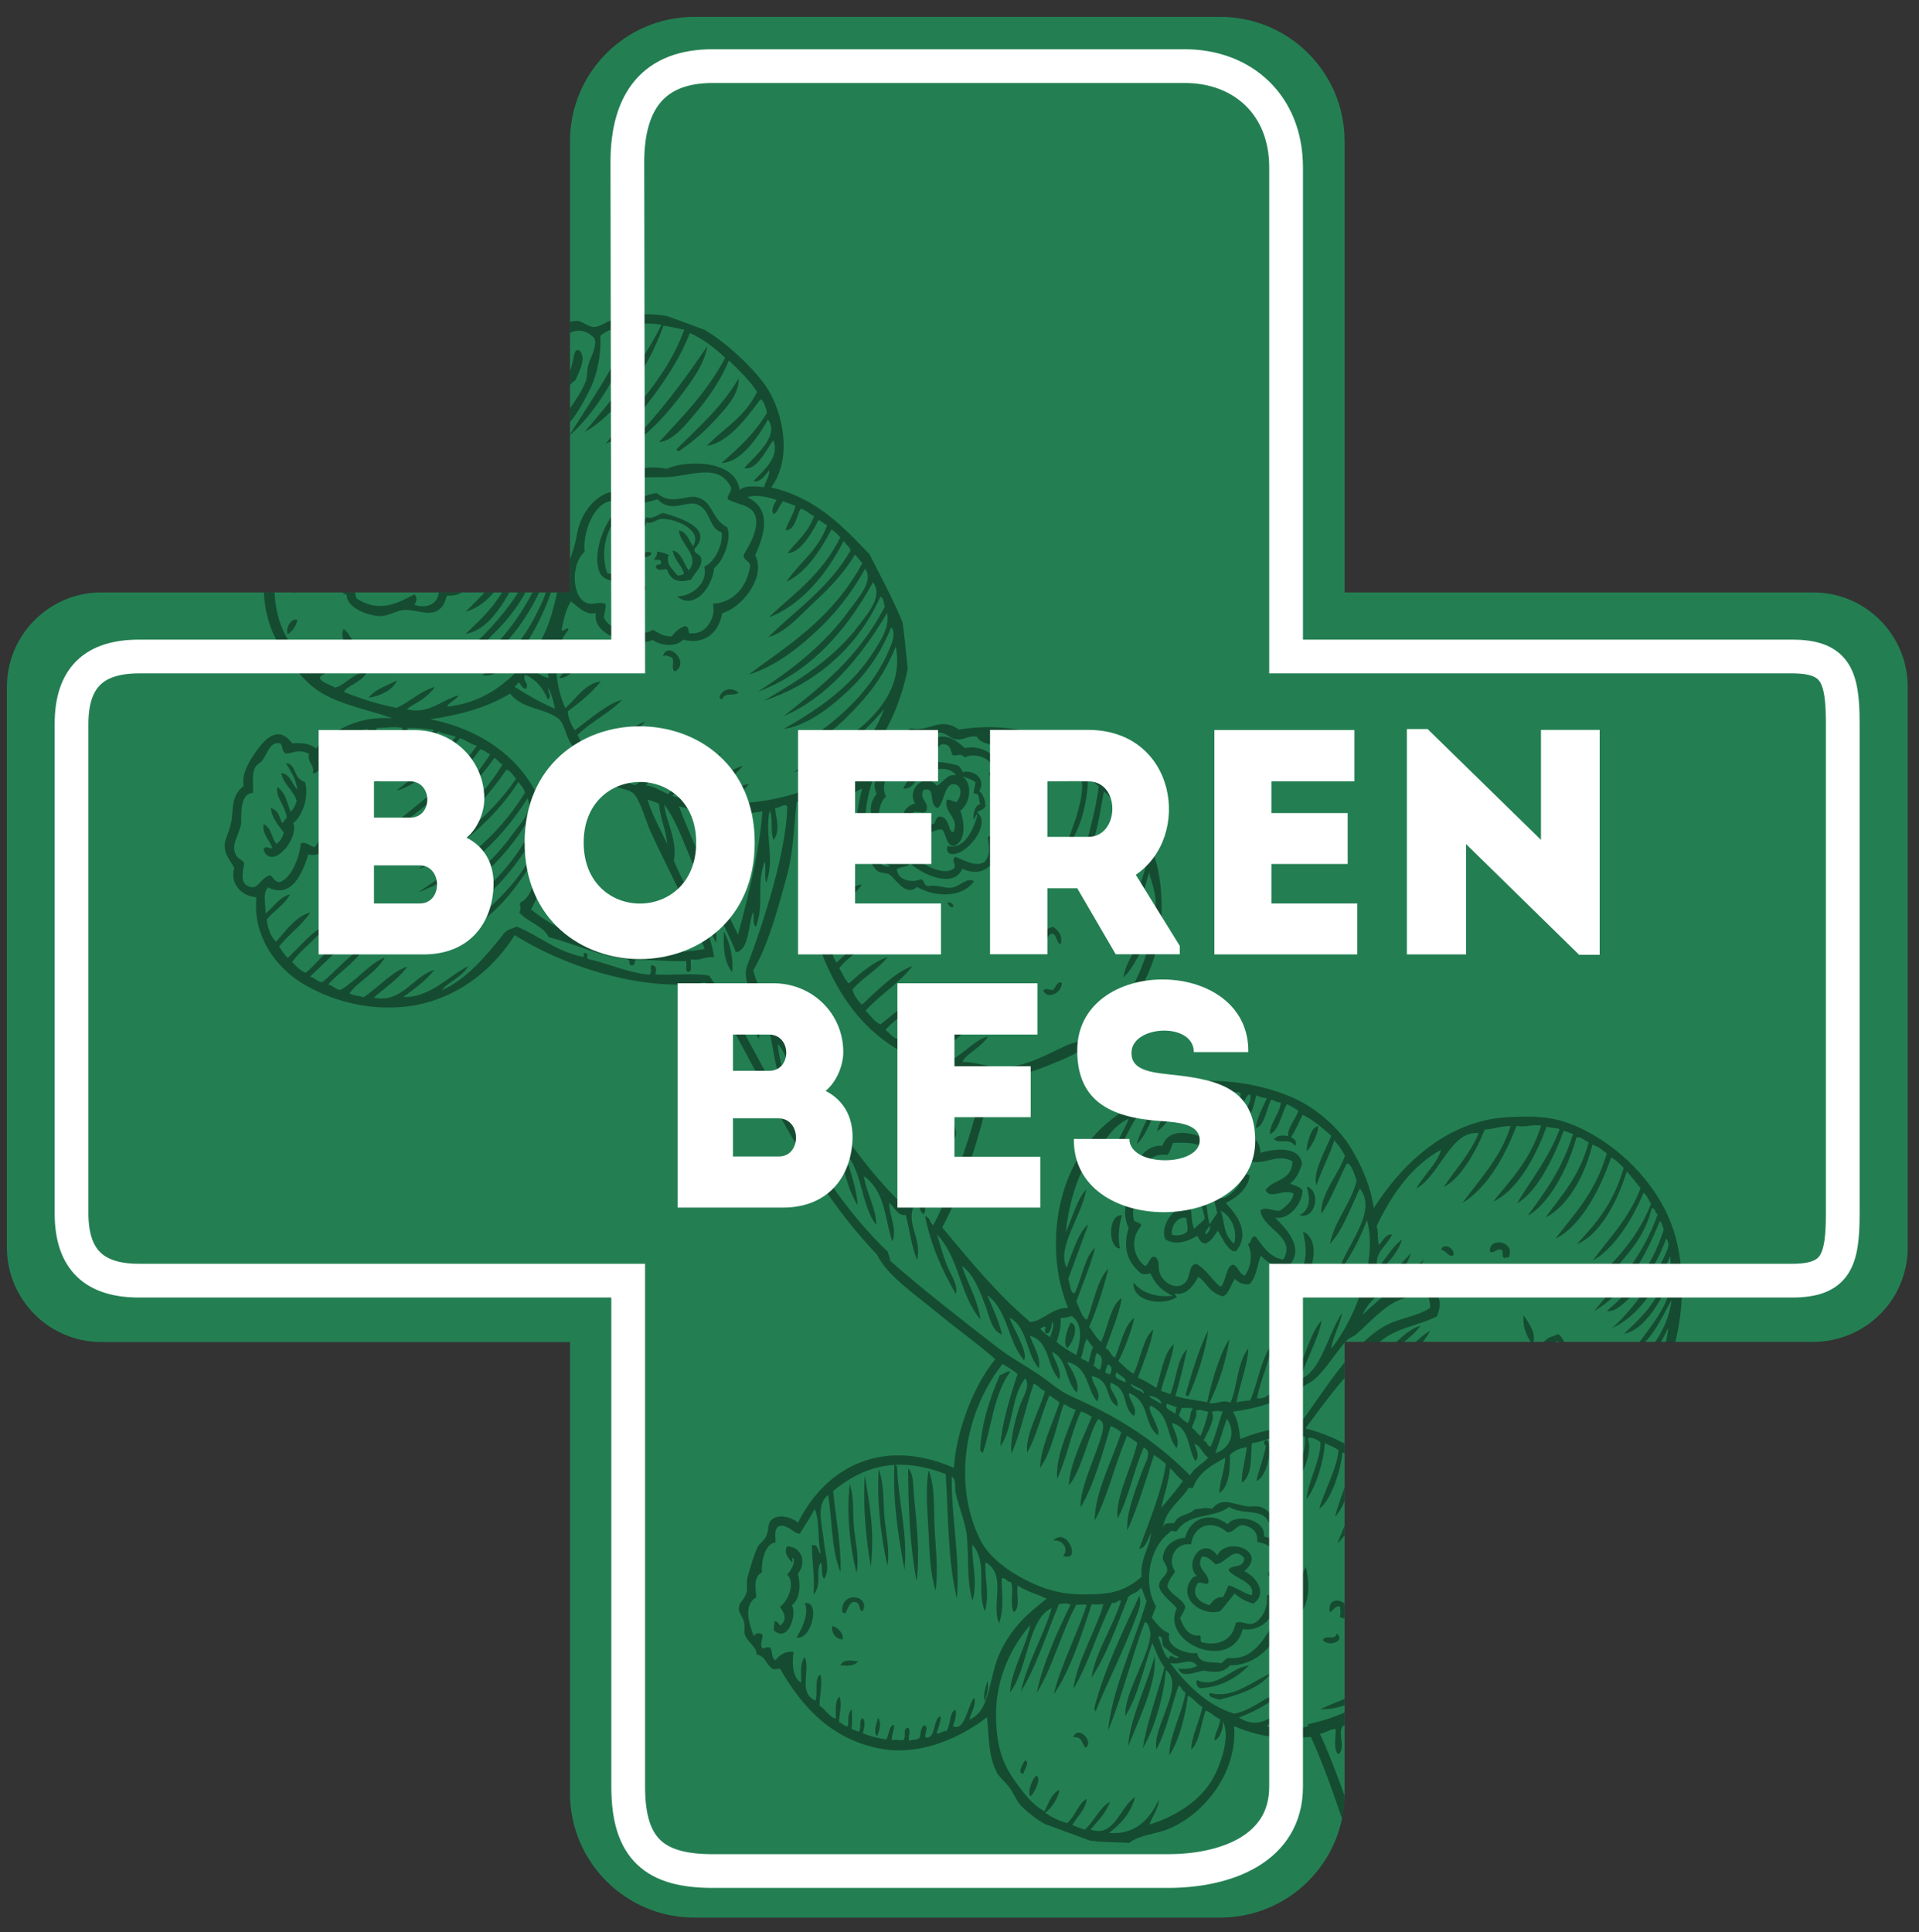
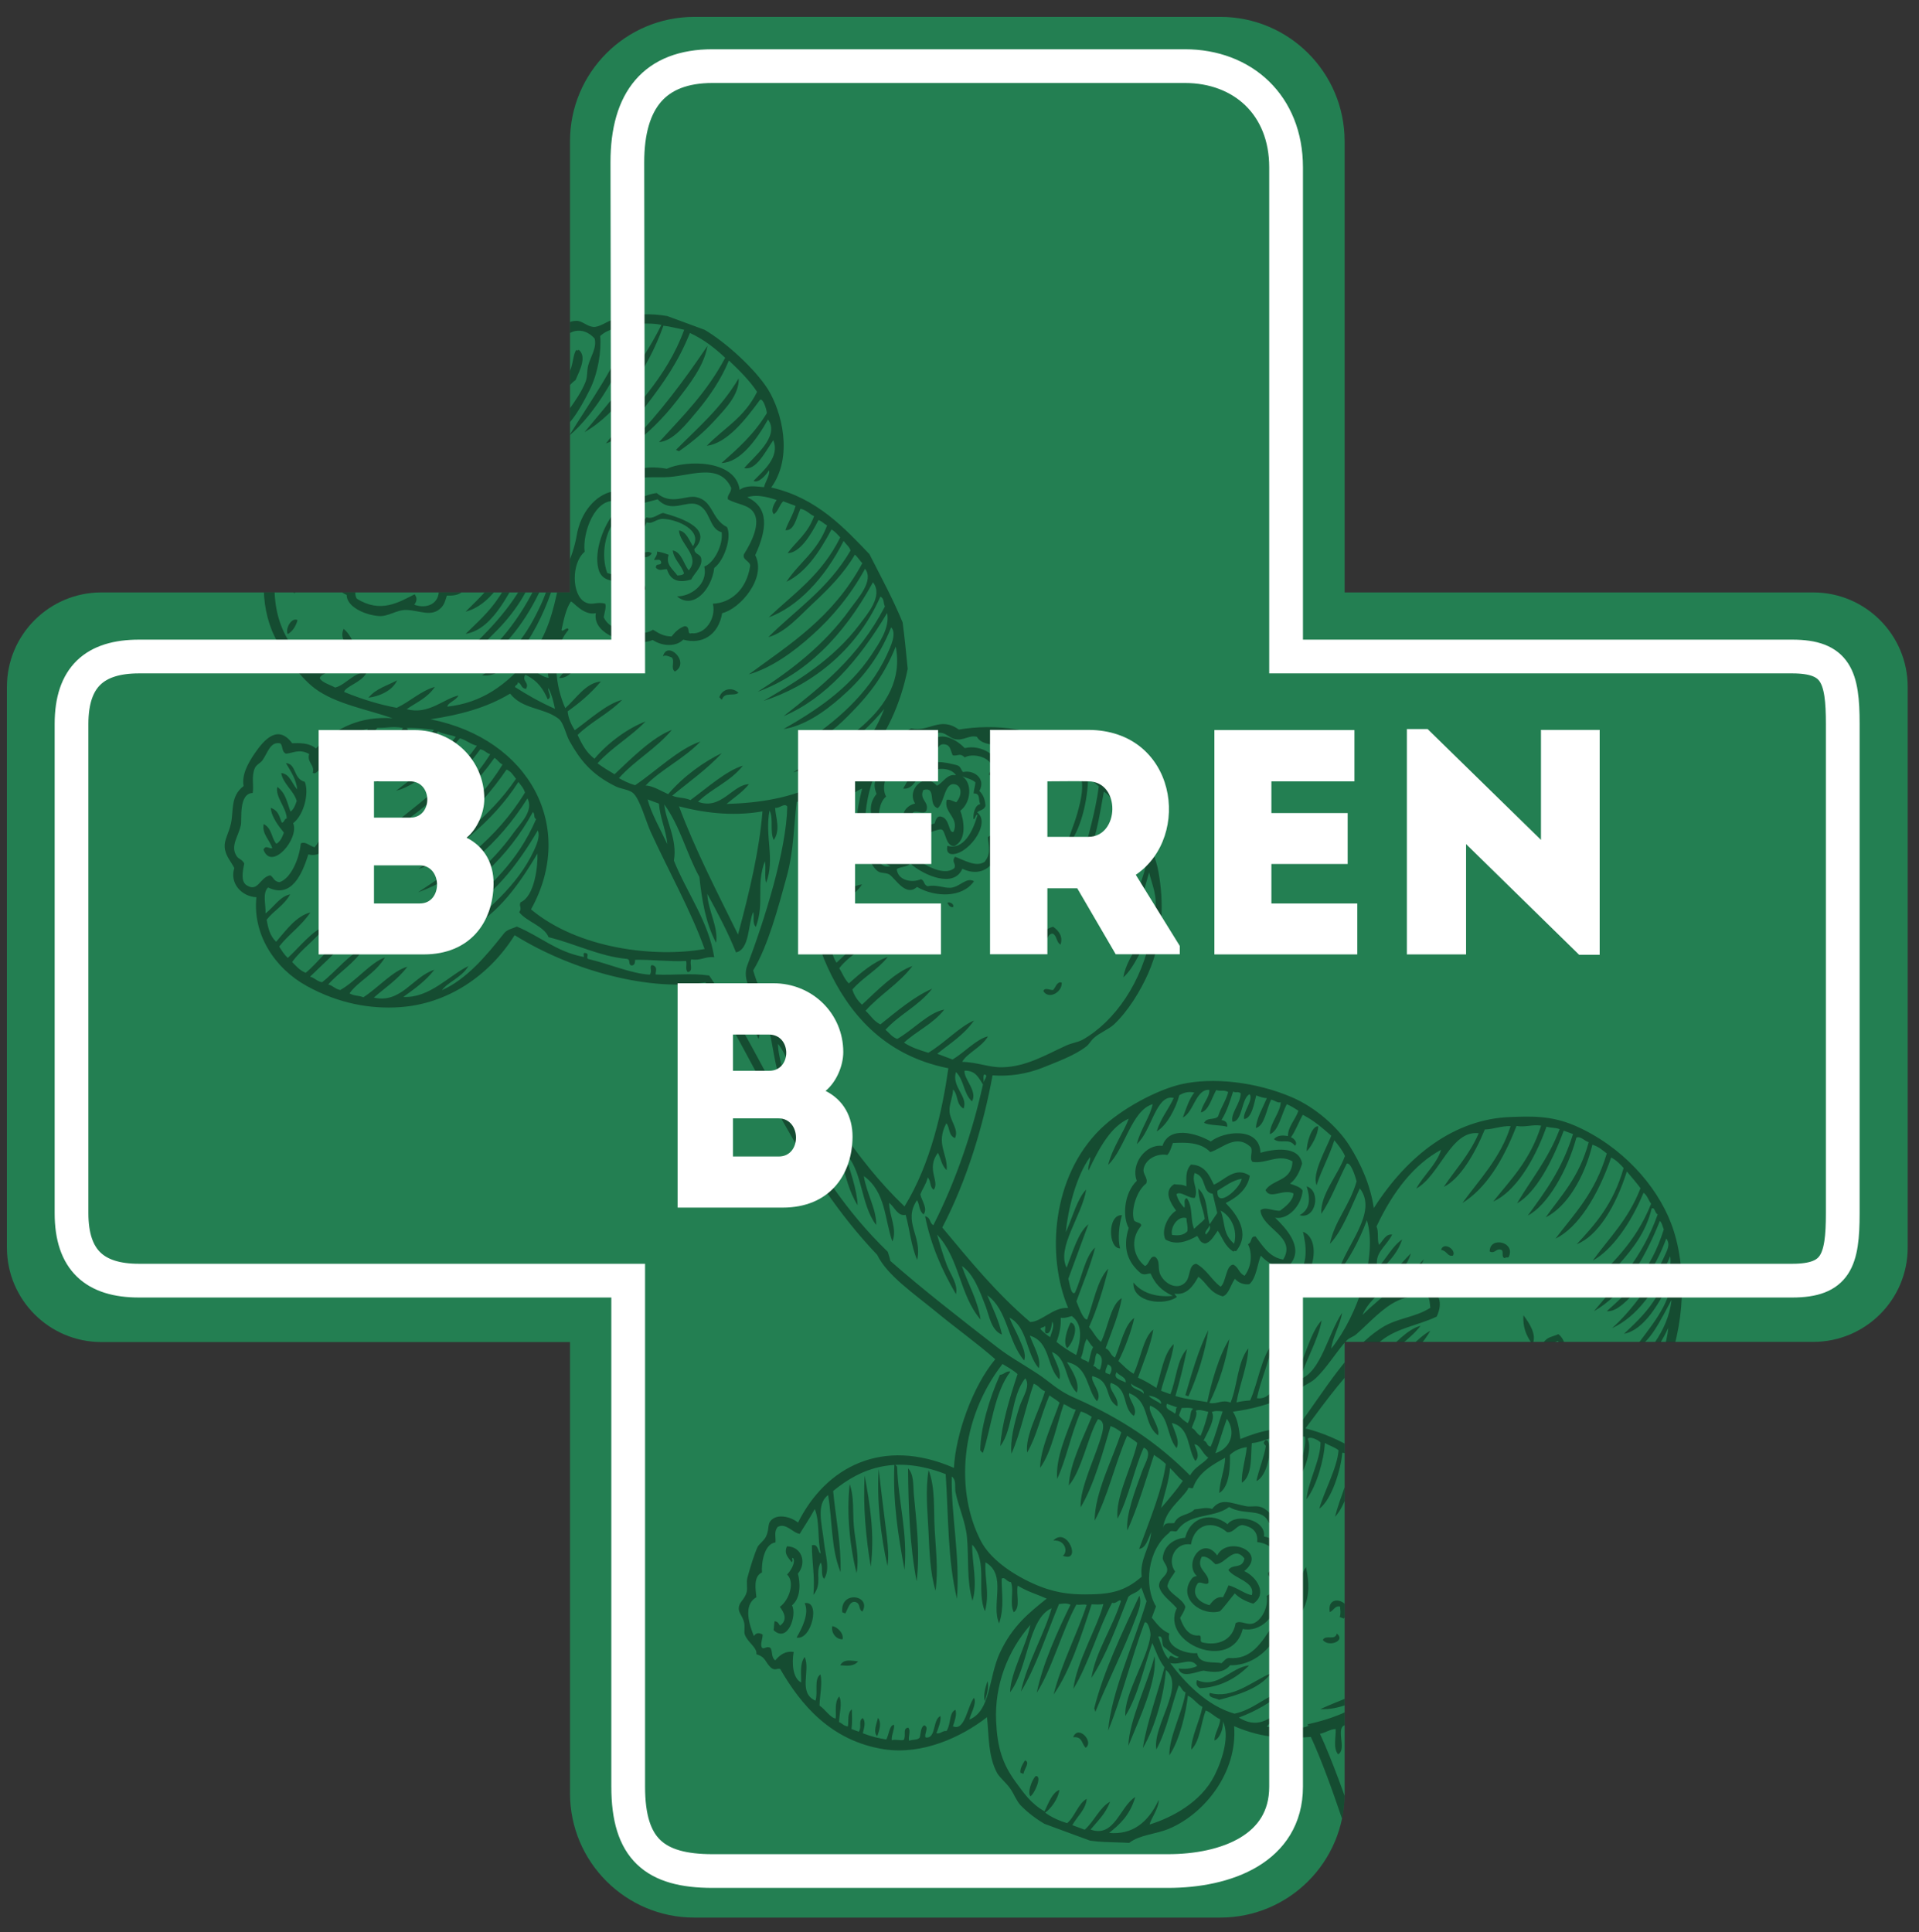
<svg xmlns="http://www.w3.org/2000/svg" xmlns:xlink="http://www.w3.org/1999/xlink" version="1.0" id="Laag_1" x="0px" y="0px" viewBox="0 0 113.76 114.55" style="enable-background:new 0 0 113.76 114.55;" xml:space="preserve">
  <rect x="0" y="0" width="113.76" height="114.55" fill="#333333" stroke="none" />
  <style type="text/css">
	.st0{clip-path:url(#SVGID_2_);}
	.st1{clip-path:url(#SVGID_4_);fill:#237F52;}
	.st2{opacity:0.4;clip-path:url(#SVGID_6_);}
	.st3{clip-path:url(#SVGID_8_);}
	.st4{clip-path:url(#SVGID_10_);fill-rule:evenodd;clip-rule:evenodd;}
	.st5{fill:#FFFFFF;}
	.st6{clip-path:url(#SVGID_2_);fill:none;stroke:#FFFFFF;stroke-width:2;stroke-miterlimit:10;}
</style>
  <g>
    <defs>
      <rect id="SVGID_1_" x="0.41" y="1" width="112.68" height="112.68" />
    </defs>
    <clipPath id="SVGID_2_">
      <use xlink:href="#SVGID_1_" style="overflow:visible;" />
    </clipPath>
    <g class="st0">
      <defs>
        <rect id="SVGID_3_" x="0.41" y="1" width="112.68" height="112.68" />
      </defs>
      <clipPath id="SVGID_4_">
        <use xlink:href="#SVGID_3_" style="overflow:visible;" />
      </clipPath>
      <path class="st1" d="M113.09,73.96V40.72c0-3.09-2.51-5.6-5.6-5.6H79.71V8.37c0-4.07-3.3-7.37-7.37-7.37H41.16    c-4.07,0-7.37,3.3-7.37,7.37v26.75H6.01c-3.09,0-5.6,2.51-5.6,5.6v33.24c0,3.09,2.51,5.6,5.6,5.6h27.78v26.75    c0,4.07,3.3,7.37,7.37,7.37h31.18c4.07,0,7.37-3.3,7.37-7.37V79.55h27.78C110.58,79.55,113.09,77.05,113.09,73.96" />
    </g>
    <g class="st0">
      <defs>
        <path id="SVGID_5_" d="M41.16,1c-4.07,0-7.37,3.3-7.37,7.37v26.75H6.01c-3.09,0-5.6,2.51-5.6,5.6v33.24c0,3.09,2.51,5.6,5.6,5.6     h27.78v26.75c0,4.07,3.3,7.37,7.37,7.37h31.18c4.07,0,7.37-3.3,7.37-7.37V79.56h27.78c3.09,0,5.6-2.51,5.6-5.6V40.72     c0-3.09-2.51-5.6-5.6-5.6H79.71V8.37c0-4.07-3.3-7.37-7.37-7.37H41.16z" />
      </defs>
      <clipPath id="SVGID_6_">
        <use xlink:href="#SVGID_5_" style="overflow:visible;" />
      </clipPath>
      <g class="st2">
        <g>
          <defs>
            <rect id="SVGID_7_" x="-14" y="8.64" width="134.76" height="117.91" />
          </defs>
          <clipPath id="SVGID_8_">
            <use xlink:href="#SVGID_7_" style="overflow:visible;" />
          </clipPath>
          <g class="st3">
            <defs>
              <rect id="SVGID_9_" x="16.35" y="17.48" transform="matrix(0.346 -0.938 0.938 0.346 -25.193 93.412)" width="76.14" height="94.6" />
            </defs>
            <clipPath id="SVGID_10_">
              <use xlink:href="#SVGID_9_" style="overflow:visible;" />
            </clipPath>
            <path class="st4" d="M61.08,106.49c-0.18-0.24,0.08-0.95,0.31-1.2C61.82,105.24,61.32,106.36,61.08,106.49" />
            <path class="st4" d="M52,102.93c-0.24-0.24-0.06-0.68,0.05-1.09C52.25,102.1,52.17,102.49,52,102.93" />
            <path class="st4" d="M60.67,105.16l-0.18-0.07c-0.03-0.25,0.14-0.52,0.27-0.73C61.09,104.46,60.71,104.88,60.67,105.16" />
            <path class="st4" d="M49.81,98.72c0.21-0.39,0.65-0.27,1.06-0.23C50.61,98.8,50.21,98.76,49.81,98.72" />
            <path class="st4" d="M64.36,103.61c-0.25-0.23-0.18-0.68-0.74-0.62C63.91,102.21,64.87,103.26,64.36,103.61" />
            <path class="st4" d="M45.86,96.64c0.03-0.18,0.02-0.35,0.06-0.53c0.23,0.03,0.23,0.16,0.32,0.26c0.49-0.34,0.22-0.81-0.01-1.11       c0.55-0.4,0.91-1.45,0.43-1.92c0.18-0.17,0.53-0.71,0.36-0.97c-0.16-0.04,0.05,0.14-0.09,0.24c-0.19-0.27-0.48-0.49-0.28-0.94       c0.87,0.01,1.2,0.96,0.65,1.62c0.13,0.48,0.21,1.41-0.35,1.88C47.26,95.71,46.72,97.44,45.86,96.64" />
            <path class="st4" d="M47.22,97.08c0.3-0.51,0.78-1.43,0.48-2.04C48.67,94.85,48.11,97.27,47.22,97.08" />
            <path class="st4" d="M58.38,100.85c-0.09-0.33,0.01-0.75,0.16-1.19C58.63,99.99,58.53,100.41,58.38,100.85" />
            <path class="st4" d="M66.89,103.5c0.03-1.51,1.2-3.83,1.55-5.32C68.63,99.6,67.55,101.86,66.89,103.5" />
            <path class="st4" d="M49.34,96.4c0.29,0.04,0.69,0.42,0.61,0.78C49.56,97.2,49.25,96.78,49.34,96.4" />
            <path class="st4" d="M64.94,101.47c-0.06-0.04,0-0.14-0.08-0.17c0.55-2.21,1.68-4.54,2.68-6.7c0.16,0.42-0.05,0.88-0.21,1.31       C66.7,97.64,65.61,99.82,64.94,101.47" />
            <path class="st4" d="M50.11,95.65l-0.18-0.07c-0.14-1.33,1.76-1.01,1.19-0.04c-0.25-0.14-0.08-0.47-0.41-0.57       C50.37,94.9,50.28,95.35,50.11,95.65" />
            <path class="st4" d="M50.78,93.26c-0.41-1.6-0.6-3.57-0.41-5.28c0.28,0.79,0.17,1.63,0.25,2.52       C50.7,91.4,50.95,92.26,50.78,93.26" />
            <path class="st4" d="M71.72,100.36c1.36,0.38,2.48-0.68,3.62-1.16c-0.65,0.89-1.97,1.29-3.07,1.57       C72.05,100.65,71.58,100.65,71.72,100.36" />
            <path class="st4" d="M70.96,99.6c1.21,0.54,2.01-0.76,3.09-0.87c-0.81,0.81-1.76,1.3-2.92,1.35       C70.96,99.97,70.87,99.83,70.96,99.6" />
            <path class="st4" d="M55.46,94.3c-0.33-1.08-0.36-2.34-0.42-3.55c-0.06-1.21-0.19-2.46,0.01-3.6c0.41,1.09,0.29,2.32,0.36,3.53       C55.47,91.84,55.63,93.08,55.46,94.3" />
            <path class="st4" d="M51.62,92.88c-0.29-1.69-0.47-3.69-0.36-5.4C51.57,89.19,51.86,90.91,51.62,92.88" />
            <path class="st4" d="M54.34,93.75c-0.41-2.12-0.49-4.4-0.51-6.7c0.35,0.35,0.3,1,0.34,1.51       C54.32,90.17,54.55,91.97,54.34,93.75" />
-             <path class="st4" d="M52.61,92.83c-0.4-1.77-0.64-3.89-0.52-5.74c0.33,0.89,0.26,1.88,0.34,2.83       C52.51,90.87,52.76,91.83,52.61,92.83" />
+             <path class="st4" d="M52.61,92.83c-0.4-1.77-0.64-3.89-0.52-5.74C52.51,90.87,52.76,91.83,52.61,92.83" />
            <path class="st4" d="M53.02,86.81c0.11,0.02,0.09,0.1,0.16,0.13c0.07,2.08,0.64,3.92,0.44,6.12       C53.25,91.06,52.92,89.04,53.02,86.81" />
            <path class="st4" d="M69.76,95.34c-0.36-0.43-0.91-0.76-1.05-1.29c-0.03-0.46,0.43-0.58,0.48-0.93       c0.05-0.32-0.29-0.54-0.26-0.79c0.09-0.74,0.69-1.12,1.33-1.17c0.32-1.28,1.6-1.53,2.51-0.8c0.49-0.67,2.29-0.29,2.16,0.73       c0.98,0.15,1.58,1.3,0.82,2.1c0.11,0.19,0.56,0.22,0.6,0.43c-0.06,0.47-0.39,0.98-0.79,1.02c0.25,1.17-0.88,2.15-1.89,1.93       C73.04,99.17,68.77,97.43,69.76,95.34 M73.25,96.22c0.34-0.2,0.69,0.19,1.11-0.01c0.49-0.23,0.84-1.02,0.73-1.6       c0.32-0.2,0.64-0.37,0.81-0.88c-0.29-0.13-0.78-0.18-0.73-0.48c0.21-0.25,0.43-0.45,0.54-0.91c-0.11-0.47-0.52-0.85-1.18-0.92       c0.04-0.49-0.15-0.88-0.87-1.01c-0.37,0.01-0.52,0.48-0.92,0.42c-0.81-0.71-1.92-0.54-2.14,0.73c-0.92-0.16-1.44,0.92-0.94,1.6       c-0.15,0.29-0.36,0.45-0.46,0.87c0.16,0.5,0.91,0.73,1.07,1.23c-0.07,0.29-0.2,0.45-0.31,0.65c0.15,0.46,0.47,1.13,1.14,1.04       c0.19,0.08-0.04,0.36,0.19,0.42C72.21,97.58,73.08,97.24,73.25,96.22z" />
            <path class="st4" d="M70.95,93.43c-0.79-0.74,0.33-2.43,1.21-1.22c0.58-1.18,3.03-0.24,1.6,0.93c0.73,0.33,1.41,1.35,0.53,1.93       c-0.49-0.15-0.84-0.35-1.09-0.61c-0.3,0.35-0.57,0.75-0.88,1.06c-1.06,0.3-2.45-0.7-1.75-1.82       C70.68,93.54,70.72,93.47,70.95,93.43 M71.7,95.16c0.21-0.28,0.43-0.53,0.8-0.47c0.13-0.25,0.29-0.6,0.33-0.71       c0.52,0.14,1,0.54,1.38,0.58c0.21-0.8-1.01-0.95-1.39-1.48c0.24-0.4,0.83-0.03,0.95-0.69c-0.64-0.82-1.12,0.36-1.72,0.34       c-0.19-0.16-0.46-0.51-0.81-0.44c-0.39,0.75,0.47,0.93,0.4,1.54c-0.13,0.2-0.5-0.13-0.64,0.04       C70.62,94.43,70.95,94.96,71.7,95.16z" />
            <path class="st4" d="M63.01,92.23c0.33-0.26,0.11-0.97-0.57-0.9C63.27,90.45,64.15,92.68,63.01,92.23" />
            <path class="st4" d="M78.42,97.22c0.18-0.34,0.71,0.07,0.83-0.38C79.8,97.28,78.75,97.67,78.42,97.22" />
            <path class="st4" d="M79.66,95.95l-0.24-0.09c0.08-0.24,0.03-0.42,0.02-0.62c-0.29-0.08-0.39,0.25-0.61,0.33       C78.61,94.3,80.52,95.01,79.66,95.95" />
            <path class="st4" d="M58.27,86.12c-0.11-0.02-0.08-0.1-0.16-0.13c0.01-1.3,0.53-3.06,1.17-4.49c0.24,0,0.36-0.25,0.62-0.19       C58.94,82.57,58.78,84.58,58.27,86.12" />
-             <path class="st4" d="M79.28,91.51c0.45-1.21,1.32-2.95,1.72-4.29c0.29,0.51-0.08,1.33-0.31,1.96       C80.36,90.11,79.76,91.05,79.28,91.51" />
            <path class="st4" d="M75.03,85.37l0.12,0.04c0.29,0.49-0.03,2.12-0.67,2.39c0.14-0.67,0.46-1.43,0.56-2.08       C74.93,85.58,74.85,85.55,75.03,85.37" />
            <path class="st4" d="M70.45,82.78l-0.18-0.07c0.36-1.22,0.77-2.7,1.36-3.86C71.48,80.01,70.99,81.6,70.45,82.78" />
            <path class="st4" d="M63.47,78.4c0.56,0.16,0.1,1.28-0.21,1.52C62.99,79.6,63.27,78.78,63.47,78.4" />
            <path class="st4" d="M87.03,85.16c-0.11-0.02-0.08-0.1-0.16-0.13c0.58-1.01,1.27-1.79,1.97-2.53       C88.49,83.48,87.62,84.31,87.03,85.16" />
            <path class="st4" d="M67.19,76.03c0.56,0.7,1.51,0.88,2.34,0.79c-0.72-0.31-1.09-0.78-1.32-1.32c-0.19-0.01-0.33,0.11-0.56,0       c-0.79-0.64-1.12-1.51-0.74-2.7c-0.38-0.67-0.28-2.07,0.48-2.8c-0.38-0.99,0.53-2.2,1.52-2.07c0.4-1.21,2-0.76,2.87-0.26       c0.75-0.61,2.9-0.9,2.94,0.67c0.73-0.21,2.28-0.47,2.47,0.64c-0.16,0.55-0.4,0.96-0.72,1.19c0.31,0.11,0.65,0.21,0.75,0.41       c-0.05,0.83-0.82,1.75-1.63,1.61c0.62,0.6,1.69,1.72,0.94,2.7c-0.4,0.53-1.35,0.05-1.78-0.45c-0.19,0.36-0.26,1.34-0.69,1.69       c-0.3,0.05-0.65-0.08-0.85-0.32c-0.25,0.33-0.37,0.95-0.73,1.04c-0.81-0.23-0.92-0.79-1.44-1.16c-0.34,0.62-0.74,1.11-1.41,1       c0.03,0.07,0.08,0.13,0.14,0.19C69.09,77.42,67.12,77.25,67.19,76.03 M68.8,75.59c0.31,0.6,1.1,0.93,1.53,0.36       c0.24-0.32,0.14-0.99,0.59-1.03c0.65,0.37,0.88,0.94,1.44,1.36c0.33-0.26,0.31-1.3,0.76-1.31c0.32,0.17,0.31,0.5,0.66,0.66       c0.46-0.6,0.44-1.41,0.2-1.87c0.27-0.11,0.11-0.48,0.45-0.46c0.39,0.5,0.8,1.24,1.64,1.37c0.82-1.37-1.25-1.81-1.35-2.92       c0.27-0.25,0.81,0.07,1.17,0.02c0.29-0.22,0.77-0.58,0.79-1.02c-0.62-0.3-1.39,0.4-1.66-0.2c0.45-0.67,1.56-0.5,1.6-1.7       c-0.82-0.48-1.54,0.16-2.37,0.03c-0.21-0.2,0.05-0.63-0.1-0.87c-0.87-0.83-1.68,0.07-2.4,0.29c-0.6-0.62-1.51-0.57-2.22-0.54       c-0.1,0.27-0.18,0.56-0.33,0.71c-0.59-0.11-1.27,0.22-1.4,0.8c-0.08,0.36,0.28,0.54,0.15,0.89c-0.55,0.4-0.92,1.55-0.73,2.16       c0.04,0.17,0.5,0.14,0.42,0.36c-0.69,0.83-0.42,1.86,0.23,2.37c0.26-0.07,0.28-0.64,0.61-0.54       C68.82,74.78,68.59,75.18,68.8,75.59z" />
            <path class="st4" d="M66.51,72.04c-0.17,0.56-0.26,1.41-0.11,1.97C65.68,74.01,65.65,71.98,66.51,72.04" />
            <path class="st4" d="M76.11,76.07c0.11-0.35,0.47-0.15,0.67-0.31c0.84-0.76,0.64-1.99,0.46-2.74       C78.6,73.54,77.58,76.9,76.11,76.07" />
            <path class="st4" d="M69.72,71.77c-0.3-0.41-0.79-1.16-0.11-1.57c0.24,0.05,0.44-0.01,0.72,0.13c0.01-0.38-0.09-0.9,0.27-1.29       c0.87,0.02,1.12,0.72,1.36,1.19c0.64-0.27,1.27-1.11,2.13-0.53c-0.14,0.85-0.86,1.34-1.43,1.62c0.67,0.68,1.49,1.8,0.61,2.86       c-0.07-0.04-0.11-0.03-0.15,0.02c-0.52-0.32-0.64-0.82-0.93-1.24c-0.23,0.31-0.42,0.7-0.76,0.76       c-0.33-0.07-0.32-0.29-0.46-0.45c-0.51,0.29-1.22,0.6-1.88,0.21C68.81,72.94,69.24,72.06,69.72,71.77 M70.39,72.99       c0.04-0.29-0.05-0.52-0.06-0.78c-0.5-0.15-0.96,0.52-0.85,1C69.84,73.26,70.17,73.24,70.39,72.99 M71.69,72.64       c-0.02,0.22-0.34,0.35-0.2,0.55C71.64,73.02,71.81,72.84,71.69,72.64 M72.36,71.77c0.28,0.69,0.11,1.39,0.8,1.96       C73.39,72.88,72.95,72.07,72.36,71.77 M71.42,72.26c-0.09-0.62-0.38-1.14-0.38-1.8c0.58,0.55,0.46,1.41,0.67,2.12       c0.15-0.23,0.3-0.44,0.45-0.67l-0.27-1.14c-0.66-0.08-0.33-1.02-1.07-1.23c-0.2,0.58,0.23,0.87,0.02,1.46       c-0.29,0.11-0.88-0.44-1.1-0.2c0.08,0.3,0.24,0.57,0.47,0.8c0.08-0.18-0.09-0.49,0.14-0.57c0.39,0.49,0.19,1.26,0.44,1.82       C70.99,72.63,71.22,72.49,71.42,72.26z M73.61,69.88c-0.55,0.09-0.98,0.44-1.44,0.71C72.1,71.71,73.53,70.44,73.61,69.88" />
            <path class="st4" d="M92.63,80.5c-0.3-0.24-0.1-0.7-0.26-1c-0.29,0.03-0.57,0.41-0.87,0.1c0.21-0.36,0.58-0.36,0.88-0.51       C92.77,79.39,92.95,80.04,92.63,80.5" />
            <path class="st4" d="M90.85,79.7c-0.37-0.49-0.59-1.04-0.54-1.73C90.66,78.44,91.12,79.12,90.85,79.7" />
            <path class="st4" d="M22.98,54.6c-0.37-0.83,1.39-0.85,1.2-0.04C23.84,54.44,23.19,54.11,22.98,54.6" />
            <path class="st4" d="M17.62,46.8c-0.06-0.6-0.38-1.07-0.67-1.56c0.64,0.04,0.41,0.92,1.12,1.11c0.26,0.65-0.04,1.95-0.69,2.45       c0.38,0.92-1.29,2.87-1.76,1.57c0.14-0.31,0.33-0.03,0.52-0.09c-0.15-0.49-0.62-0.83-0.51-1.43c0.51,0.27,0.44,0.81,0.75,1.17       c0.21-0.1,0.34-0.36,0.45-0.66c-0.25-0.31-0.74-0.9-0.78-1.47c0.48,0.17,0.51,0.54,0.65,0.87c0.15,0.03,0.16-0.25,0.3-0.24       c-0.03-0.66-0.7-1.29-0.56-1.87c0.51,0.37,0.58,0.94,0.78,1.46c0.17-0.1,0.28-0.35,0.37-0.63c-0.18-0.61-0.81-1.01-0.92-1.65       C17.18,45.86,17.32,46.49,17.62,46.8" />
            <path class="st4" d="M77.04,72.04c0.7-0.38,0.61-1.1,0.42-1.71C78.34,70.61,78,72.32,77.04,72.04" />
            <path class="st4" d="M89.14,75.68c0.39-0.14,0.65-0.56,1.11-0.56C90.24,75.65,89.59,76.09,89.14,75.68" />
            <path class="st4" d="M85.43,74.1c0.13-0.51,0.91-0.03,0.71,0.33C85.81,74.53,85.79,74.14,85.43,74.1" />
            <path class="st4" d="M89.2,74.59c-0.22-0.08-0.05-0.35-0.17-0.48c-0.33-0.17-0.39,0.25-0.72,0.08       c-0.01-0.92,1.58-0.57,1.12,0.34C89.36,74.57,89.25,74.51,89.2,74.59" />
-             <path class="st4" d="M43.41,57.63c-0.53-0.63-0.52-1.52-0.5-2.4C43.3,55.9,43.49,56.92,43.41,57.63" />
            <path class="st4" d="M77.47,68.25c-0.04-0.43,0.29-1.54,0.68-1.48C78.13,67.29,77.75,67.94,77.47,68.25" />
            <path class="st4" d="M61.85,58.75c0.09-0.24,0.39-0.04,0.58-0.06c0.16-0.17,0.23-0.53,0.51-0.44       C62.98,58.83,62.15,59.28,61.85,58.75" />
            <path class="st4" d="M59.16,56.09c0.16-0.42,0.48-0.5,0.59-1.03c0.28-0.11,0.87,0.11,0.73,0.48c-0.19,0.09-0.23-0.11-0.43-0.16       C59.78,55.69,59.64,56.26,59.16,56.09" />
            <path class="st4" d="M56.48,53.79c-0.23-0.03-0.24-0.16-0.32-0.26C56.26,53.42,56.63,53.61,56.48,53.79" />
            <path class="st4" d="M61.99,55.75c-0.21-0.02-0.15-0.17-0.26-0.23c0.15-0.36,0.41-0.5,0.7-0.58c0.36,0.26,0.59,0.58,0.44,1.06       c-0.27-0.16-0.19-0.49-0.45-0.65C62.19,55.32,62.11,55.59,61.99,55.75" />
            <path class="st4" d="M17.06,37.59c-0.17-0.29,0.21-1.02,0.58-0.83C17.52,37.18,17.32,37.44,17.06,37.59" />
            <path class="st4" d="M20.37,37.28c0.34,0.28,0.5,0.65,0.67,1.01C20.52,38.41,20.12,37.81,20.37,37.28" />
            <path class="st4" d="M24.49,39.63c-0.1-0.02-0.08-0.1-0.16-0.13c-0.05-0.95,1.29-0.3,0.98,0.36c-0.29-0.1-0.25-0.36-0.52-0.47       C24.62,39.34,24.6,39.58,24.49,39.63" />
            <path class="st4" d="M57.95,48.3c-0.13-0.03-0.12,0.26-0.24,0.26c-0.03-0.31,0.08-0.84,0.4-0.89       c-0.13-0.25,0.03-0.65-0.39-0.63c0-0.2,0.1-0.46,0.1-0.66c-0.16-0.16-0.49-0.25-0.77-0.35c0.6,0.38,0.52,1.55-0.12,2.03       c0.2,0.53,0.42,1.73-0.35,2.09c-0.52,0.06-0.51-0.87-0.75-0.97c-0.23-0.1-1.06,0.45-1.61,0.24c-0.77-0.31-1.06-1.49,0.03-1.79       c-0.53-0.78,0.54-1.91,1.29-1.05c0.38-0.19,0.61-0.73,1.13-0.62c-0.31-0.54-1.54-0.5-1.83,0.09c-0.2-0.03-0.13,0-0.31-0.11       c-0.27,0.41-0.51,0.87-0.99,0.81c0.26-0.5,0.55-0.94,0.88-1.27c0.09-0.02,0.2-0.02,0.33,0.05c0.46-0.51,1.21-0.37,2-0.16       c0.22,0.08,0.21,0.27,0.34,0.4c0.61-0.15,1.38,0.37,0.97,1.12c0.25,0.24,0.34,0.55,0.36,0.89c-0.1,0.26-0.34,0.23-0.49,0.38       c0.88,0.67-0.66,2.66-1.6,2.46c-0.21-0.09-0.2-0.28-0.17-0.48C57.14,50.42,57.69,49.24,57.95,48.3 M55.4,48.82       c0.08-0.27,0.18-0.49,0.42-0.4c0.49,0.12,0.41,1.02,0.71,0.89c0.35-0.86-0.6-1.11-0.41-1.89c0.14-0.06,0.38,0.08,0.57,0.14       c0.37-0.44,0.3-0.94-0.03-1.05c-0.67-0.22-0.66,1.07-1.07,1.4c-0.61-0.19-0.04-1.3-0.85-1.08c-0.28,0.57,0.38,0.71,0.17,1.24       c-0.17,0.25-0.62-0.09-0.81,0.12C53.87,49.08,54.91,48.98,55.4,48.82z" />
            <path class="st4" d="M59.6,51.13c0.14-0.31,0.52-0.12,0.81-0.32c0.36-0.25,0.62-0.81,0.56-1.32c0.93-0.74,0.33-1.93,0.81-2.75       c0.26,0.74,0.36,1.87-0.32,2.72C61.66,50.49,60.38,51.87,59.6,51.13" />
            <path class="st4" d="M17.47,35.17c-0.47-0.22-0.27-1.18,0.13-1.48C17.72,34.08,17.78,34.75,17.47,35.17" />
            <path class="st4" d="M24.9,29.11c1.1-0.62,2.85,0.65,2.24,2c1.03,0.15,1.24,1.9,0.23,2.37c0.31,0.4,0.37,0.91,0.03,1.61       c-0.24,0.2-0.57,0.23-0.91,0.22c-0.08,0.26-0.14,0.51-0.33,0.71c-0.57,0.59-1.25,0.17-2.06,0.14c-0.6-0.02-1.07,0.41-1.66,0.36       c-0.84-0.07-1.89-0.56-1.89-1.25c-0.71-0.33-1.16-0.97-1.1-1.72c0.02-0.27,0.24-0.49,0.27-0.73c0.1-0.75-0.41-2.02,0.68-2.8       c0.17-0.05,0.34-0.07,0.52-0.09c0.51-0.93,1.5-0.83,2.22-1.33C23.71,28.64,24.52,28.55,24.9,29.11 M24.58,35.23       c0.15,0.2,0.15,0.39-0.02,0.62c0.76,0.27,1.51-0.07,1.45-0.92c0.26-0.28,0.8,0.04,1.06-0.23c0.39-0.72-0.44-0.87-0.37-1.45       c0.51-0.13,1.06-0.73,0.78-1.37c-0.26-0.25-0.67-0.19-0.89-0.4c0.27-0.95,0.21-1.75-0.99-2.03c-0.3-0.01-0.44,0.35-0.75,0.34       c-0.39-0.55-1.04-0.73-1.71-0.63c-0.57,0.59-1.58,0.23-1.9,1.38c-0.19,0.03-0.45-0.1-0.62-0.02c-0.65,0.76-0.48,1.69-0.32,2.38       c-0.5,0.65-0.25,1.31,0.13,1.71c0.29,0.14,0.46-0.12,0.66,0.1c-0.03,0.28-0.07,0.57,0.06,0.78       C22.56,36.38,23.65,35.7,24.58,35.23z" />
            <path class="st4" d="M33.15,40.19c0.32-0.44,0.69-0.78,1.12-0.97C34.15,39.67,33.66,40.24,33.15,40.19" />
            <path class="st4" d="M22.58,34.84c-0.13-0.33-0.33-0.62-0.15-1.09c-1.17-0.33-1.08-1.67,0.01-1.73       c-0.58-1.01,0.67-2.18,1.52-1.1c0.6-0.33,1.37,0.21,1.27,0.88c0.2,0.17,0.51,0.24,0.67,0.45c0.17,0.24,0.27,1.02,0.23,1.26       c-0.16,0.99-1.05,1.2-1.75,1.36c-0.29-0.15-0.38-0.4-0.54-0.61C23.49,34.62,23.29,35.27,22.58,34.84 M23.35,33.88       c-0.2-0.04-0.21-0.17-0.32-0.26c-0.15,0.34-0.23,0.65-0.03,0.82C23.14,34.3,23.28,34.16,23.35,33.88 M24.13,31.6       c-0.48,0.22-0.6-0.97-1.26-0.53c-0.12,0.59,0.31,0.94,0.28,1.49c-0.32,0.23-0.93-0.2-1.14,0.27c0.16,0.14,0.33,0.29,0.63,0.37       c0.24-0.07-0.23-0.44,0.16-0.43c0.35,0.26,0.43,0.65,0.69,0.95c0.07-0.39,0.27-0.51,0.53-0.5c-0.24-0.44-0.7-0.79-0.68-1.36       c0.67,0.57,1.18,1.48,1.21,2.18c-0.26-0.07-0.26-0.52-0.46-0.45c0.22,0.19,0.21,0.48,0.45,0.65c0.14-0.24,0.34-0.35,0.65-0.25       c-0.01,0.03,0.02,0.09,0.06,0.02C24.81,33.24,24.51,32.4,24.13,31.6z M25.52,33.64c-0.1-0.02-0.22-0.1-0.27-0.03       c0.12,0.06,0.06,0.21,0.18,0.27L25.52,33.64z M25.51,32.73c-0.09-0.23-0.36-0.38-0.73-0.48c0-0.3-0.01-1.24-0.53-0.82       c0.41,0.61,0.66,1.28,0.95,1.94C25.27,33.09,25.45,33.04,25.51,32.73" />
            <path class="st4" d="M42.8,41.47c-0.11-0.02-0.08-0.1-0.16-0.13c0.16-0.5,0.75-0.64,1.14-0.27       C43.5,41.3,42.96,40.99,42.8,41.47" />
            <path class="st4" d="M40.01,39.81c-0.27-0.18,0.01-0.61-0.18-0.83c-0.21-0.08-0.42-0.18-0.53-0.06       C39.55,37.91,40.95,39.28,40.01,39.81" />
            <path class="st4" d="M43.1,31.25c0.29,0.62-0.17,1.98-0.76,2.42c-0.15,1.29-1.26,2.5-2.21,1.68c0.76,0.03,1.86-0.68,1.62-1.76       c0.59-0.22,1.13-1.3,1.03-2.04c-0.77-0.18-0.64-1.37-1.47-1.65c-0.67-0.23-1.54,0.55-2.32-0.3c-0.66,0.19-1.69,0.36-2.29,0.96       c-0.89,0.88-1.08,2.41-0.7,3.41c0.75,0.26,2.33,0.19,2.27,0.98c-0.38,0.1-0.66-0.2-1.06-0.32c-0.83-0.25-1.53-0.09-1.74-0.92       c-0.26-1.03,0.29-2.6,1.08-3.48c0.8-0.31,1.48-0.89,2.38-1c0.87,0.74,1.72,0.11,2.34,0.24C42.29,29.68,42.15,30.77,43.1,31.25" />
            <path class="st4" d="M39.54,33.75c-0.24-0.03-0.45,0.15-0.66-0.1c0.01-0.3,0.27-0.08,0.32-0.3c-0.05-0.26-0.24-0.13-0.43-0.16       c0.1-0.21,0.2-0.26,0.18-0.49c0.16,0.02,0.37,0.06,0.69,0.19c-0.2,0.58,0.26,0.86,0.52,1.23c0.14-0.02,0.3-0.01,0.39-0.13       c-0.15-0.49-0.61-0.83-0.67-1.36c0.53,0.1,0.64,0.81,0.95,1.18c0.72-0.83-0.54-1.56-0.58-2.36c0.43,0.04,0.62,0.62,0.83,0.93       c0.58-0.91-0.87-1.58-1.76-1.62c-0.41-0.02-0.67,0.35-0.97,0.2c-0.32,0.55-0.36,1.27-0.24,1.78c0.19,0.05,0.28-0.11,0.53,0.06       c-0.12,0.18-0.29,0.26-0.5,0.23c-0.32-0.58-0.41-1.69,0.18-2.36c0.42,0.12,0.66-0.19,0.99-0.26c1.16,0.32,2.99,0.95,1.85,2.14       c0.01,0.34,0.36,0.26,0.41,0.57c0.08,0.47-0.38,0.82-0.6,1.24C40.29,34.55,39.76,34.47,39.54,33.75" />
            <path class="st4" d="M32.99,29.74c0.06-0.28,0.2-0.38,0.36-0.42c0.28,0.09,0.43,0.24,0.38,0.49       C33.37,29.55,33.27,29.84,32.99,29.74" />
            <path class="st4" d="M30.55,25.45c-0.15-0.48,0.43-0.76,0.9-0.57c0.23-0.27,0.4-0.66,0.55-1.12c0.66-0.1,1.07-0.75,1.41-1.56       c0.11,0.01,0.12-0.17,0.29-0.03c0.3-0.52,0.24-1.11,0.46-1.42c0.07,0.04,0.12,0.03,0.14-0.02c0.5,0.39,0.09,1.19-0.18,1.8       c-0.67,0.46-1.02,1.6-1.78,1.84c-0.15,0.56-0.44,0.81-0.73,1.05C31.2,25.32,30.95,25.53,30.55,25.45" />
            <path class="st4" d="M37.5,26.34c-0.06-0.01-0.05-0.04-0.04-0.08l0.04-0.12c1.59-1.64,3.05-3.57,4.44-5.64       c-0.2,1.2-1.08,2.3-1.83,3.27C39.34,24.77,38.32,25.78,37.5,26.34" />
            <path class="st4" d="M40.07,26.67c1.29-1.31,2.65-2.44,3.72-4.24c0.04,0.97-0.79,1.8-1.4,2.47c-0.69,0.76-1.39,1.33-2.14,1.85       L40.07,26.67" />
            <path class="st4" d="M31.61,23.34c0-0.4,0.34-0.8,0.55-1.11l0.3,0.11C32.38,22.74,32.08,23.44,31.61,23.34" />
            <path class="st4" d="M58.51,101.8c-1.54,1.2-3.85,2.25-6.11,1.9c-3.12-0.49-4.92-2.62-6.15-4.76       c-0.19-0.05-0.29,0.11-0.53-0.06c-0.37-0.33-0.31-0.65-0.88-0.81c0.05-0.41-0.49-0.67-0.68-1.15c-0.08-0.2,0.03-0.47-0.06-0.78       c-0.1-0.38-0.35-0.54-0.3-0.87c0.05-0.32,0.33-0.44,0.46-0.87c0.07-0.25-0.03-0.61,0.05-0.88c0.17-0.62,0.39-1.34,0.59-1.79       c0.08-0.19,0.38-0.37,0.51-0.64c0.2-0.41,0.08-0.72,0.28-0.94c0.38-0.43,1.16-0.25,1.62,0.11c1.64-3.29,5-5.09,9.24-3.24       c0.1-1.96,1.09-4.81,2.45-6.44c-1.05-0.93-2.32-1.83-3.53-2.83c-1.3-1.07-2.88-2.14-3.47-3.36       c-4.61-4.83-6.83-10.75-10.18-16.16c-3.15,0.56-7.83-0.62-11.31-2.79c-1.51,2.41-3.99,4.09-6.84,4.27       c-1.69,0.11-3.57-0.2-5.49-1.26c-1.92-1.06-3.21-3.08-2.98-5.26c-0.88-0.04-1.6-0.83-1.31-1.73c-0.19-0.38-0.54-0.73-0.57-1.25       c-0.03-0.42,0.24-0.81,0.37-1.39c0.17-0.75-0.05-1.61,0.75-2.22c-0.11-0.66,0.23-1.3,0.64-1.91c0.6-0.89,1.41-1.75,2.24-0.63       c0.4-0.01,1-0.04,1.41,0.31c1.21-1.27,2.69-1.92,4.54-1.79c-1.47-0.52-3.37-0.84-4.61-1.77c-0.98-0.74-2.11-2.37-2.54-3.43       c-1.64-4.08,1.14-9.34,4.88-11.16c0.79-0.38,2.05-0.77,3.09-0.87c1.58-0.15,3.44-0.29,4.72,0.91c0.04-1.11,0.7-2.17,1.21-3.09       c0.17-0.32,0.24-0.68,0.42-0.95c0.18-0.29,0.52-0.46,0.76-0.76c0.56-0.69,0.84-1.39,1.65-1.47c0.41-0.47,0.67-0.97,1.33-0.97       c0.34,0,0.6,0.32,0.98,0.36c0.35,0.04,0.83-0.33,1.21-0.45c1.37-0.44,3.45-0.5,5.33,0.58c1.35,0.78,3.08,2.39,3.82,3.56       c0.83,1.33,1.52,4.01,0.2,5.83c2.71,0.61,4.37,2.44,5.82,3.95c0.68,1.34,1.4,2.66,1.97,4.05c0.12,0.91,0.21,1.83,0.3,2.75       c-0.86,4.31-3.52,7.3-6.58,7.89c-0.17,1.27-0.16,2.86-0.59,4.42c-0.51,1.86-1.11,4.12-1.99,5.57c0.43,1.49,1.29,2.93,2.12,4.39       c1.89,3.3,3.9,6.78,6.85,9.6c1.56-2.53,2.25-5.72,2.6-8.19c-3.95-0.78-5.98-3.43-7.15-5.97c-1.22-2.64-1.51-5.91-0.09-8.97       c0.56-1.2,1.35-1.89,2.3-2.48c0.57-1.65,1.68-2.14,2.74-2.73c1.03,0.25,1.7-0.74,2.82,0.07c2.07-0.34,4.78-0.17,7.07,1.5       c1.3,0.95,2.96,2.82,3.71,4.21c0.43,0.8,0.93,1.94,1.06,2.75c0.29,1.65,0.35,3.81-0.62,6.01c-0.46,1.04-1.2,2.24-2.01,3       c-0.33,0.31-0.84,0.49-1.2,0.81c-0.18,0.16-0.29,0.39-0.47,0.52c-0.69,0.53-1.74,0.91-2.61,1.26c-0.9,0.35-1.91,0.52-2.93,0.44       c-0.53,2.91-1.51,6.21-2.98,9.02c1.61,1.93,3.18,3.87,5.21,5.6c0.68,0,1.37-0.9,2.25-0.83c-1.3-3.1-0.96-7.77,1.9-10.59       c1.23-1.21,3.36-2.34,4.79-2.67c1.87-0.43,4.44-0.15,6.58,0.77c1.42,0.61,2.71,1.78,3.39,2.84c0.72,1.14,1.27,2.41,1.46,3.73       c2-3.14,4.8-5.28,8.09-5.4c1.16-0.04,2.39-0.11,3.83,0.51c2.78,1.21,4.83,3.52,5.7,5.78c0.98,2.55,0.85,6.17-0.39,8.93       c-0.95,2.12-2.58,3.33-4.37,4.14c-1.67,0.76-4.51,1.31-6.94,0.42c-3.4-1.24-5.2-3.44-6.04-5.97c-1.45,1.26-2.68,2.97-3.93,4.65       c2.11,0.53,3.92,1.76,5.09,2.92c0.26,0.26,0.48,0.73,0.92,0.69c-0.1,0.72,0.52,0.83,0.8,1.2c1.09,1.41,1.48,4.11,0.87,6.28       c-0.81,2.89-2.89,5.09-4.95,6.28c0.35,0.84,0.81,1.54,1.14,2.36c0.32,0.81,0.35,1.69,0.58,2.57c0.36,1.39,1.13,2.83,1.7,4.23       c0.25,0.61,0.69,1.31,1.07,1.99c0.2,0.36,1.23,1.62,1.15,1.95c-0.09,0.37-2.03,0.9-2.43,0.77c-0.88-0.28-1.66-2.31-1.94-3       c-1.34-3.3-2.3-6.93-3.68-9.95c-1.37,0.1-2.78,0.13-4.55-0.64c0.21,2.73-1.73,5.17-3.83,6.07c-0.81,0.35-1.74,0.35-2.39,0.85       c-1.05-0.06-1.95,0-2.95-0.26c-1.32-0.34-2.64-1.08-3.5-1.98c-0.24-0.26-0.37-0.65-0.61-0.99c-0.24-0.34-0.62-0.64-0.77-0.91       C58.56,104.09,58.63,102.86,58.51,101.8 M29.06,44.71c-0.25-0.07-0.3-0.23-0.59-0.29c-1.22,1.69-2.85,3.09-4.31,4.16       c-0.48,0.36-0.96,0.92-1.57,0.88c1.92-1.61,4.16-3.12,5.68-5.25c-0.43-0.11-0.6-0.33-1.01-0.44c-1.1,1.32-2.41,2.76-3.78,3.11       c1.23-0.96,2.49-1.84,3.54-3.2c-0.37-0.14-0.67-0.13-1.06-0.32c-0.47,0.71-1.1,1.34-1.72,1.86c-0.62,0.51-1.28,1.06-1.95,1.15       c1.12-1.07,2.48-1.66,3.43-3.1c-0.56-0.07-1.1-0.13-1.62-0.11c0.2,0.14-0.03,0.19-0.07,0.39c-0.82,0.9-1.73,2.18-2.73,2.32       c0.83-0.97,1.83-1.58,2.59-2.71c-0.57-0.13-1.01,0.01-1.52-0.01c-0.46,0.5-0.82,1.23-1.5,1.25c0.21-0.54,0.87-0.67,0.92-1.19       c-1.1,0.26-2.29,0.9-2.86,1.93c0.08-0.13,0.31,0.09,0.45,0.1c0.38,0.67,0.56,1.43,0.12,2.47c0.4,0.7,0.21,3.32-1.22,2.94       c-0.37,1.17-1,2.64-2.39,1.96c-0.35,0.35-0.12,1.03-0.15,1.54c0.49-0.37,0.85-1.01,1.46-1.13c-0.38,0.68-0.95,0.94-1.39,1.5       c0.08,0.49,0.19,0.96,0.56,1.31c0.62-0.72,1.19-1.52,2.03-1.74c-0.55,0.82-1.27,1.28-1.85,2.02c0.15,0.24,0.29,0.47,0.51,0.68       c0.7-0.65,1.49-1.66,2.22-1.88c-0.59,0.85-1.36,1.29-1.96,2.12c0.23,0.23,0.42,0.48,0.8,0.64c0.81-0.65,1.61-1.91,2.49-2.06       c-0.69,0.89-1.48,1.55-2.23,2.29c0.3,0.08,0.38,0.26,0.71,0.33c0.81-0.62,1.66-1.74,2.47-2c-0.6,0.93-1.43,1.37-2.1,2.13       c0.3,0.08,0.38,0.26,0.71,0.33c0.92-0.51,1.81-1.64,2.65-1.93c-0.56,0.95-1.61,1.42-2.1,2.13c0.31,0.17,0.52,0.11,0.82,0.23       c0.86-0.55,1.77-1.59,2.61-1.81c-0.59,0.78-1.32,1.24-1.99,1.83c1.62,0.37,2.32-1.25,3.59-1.65c-0.54,0.69-1.19,1.14-1.84,1.61       c1.57,0.08,2.74-1.3,3.86-1.83c-0.4,0.68-1.24,0.96-1.57,1.43c1.46-0.65,2.63-2.04,3.67-3.36c0.19-0.25,0.54-0.3,0.77-0.41       c1.38,0.57,2.31,1.47,3.91,1.79c0.16,0.09-0.07-0.28,0.15-0.22c0.29,0.02-0.03,0.32,0.21,0.36c1.19,0.28,2.52,0.86,3.61,0.92       c0.17-0.22-0.06-0.51,0.14-0.57c0.38,0.1,0.18,0.42,0.21,0.56c1.08,0.06,2.05-0.1,3.17,0.06c3.65,5.4,5.61,11.59,10.59,16.38       c0.05,0.18,0.12,0.35,0.15,0.54c1.89,1.67,4.25,3.5,6.3,5.09c0.78,0.61,1.57,1.03,2.4,1.58c0.77,0.5,1.2,1,2.18,1.43       c2.86,1.25,5.03,2.74,6.89,4.62c0.28-0.52,0.74-0.66,1.08-1.06c-0.34-0.2-0.47-0.76-0.82-0.79c0.08,0.27,0.36,0.71,0.05,0.99       c-0.48-0.71-0.29-1.99-1.39-2.25c0.12,0.45,0.5,1.05,0.28,1.49c-0.66-0.78-0.36-2-1.56-2.52c-0.21,0.32,0.63,1.29,0.46,1.76       c-0.91-0.68-0.44-1.99-1.71-2.5c-0.1,0.31,0.57,0.94,0.27,1.35c-0.72-0.53-0.27-1.6-1.36-1.96c-0.18,0.41,0.5,0.84,0.39,1.39       c-0.8-0.46-0.31-1.51-1.49-1.79c-0.11,0.36,0.64,1.02,0.28,1.49c-0.63-0.72-0.49-2.07-1.78-2.32c0.32,0.51,0.78,1.23,0.58,1.81       c-0.72-0.73-0.55-2.06-1.47-2.41c0.16,0.5,0.59,1.14,0.44,1.62c-0.77-0.74-0.52-2.22-1.75-2.59c0.2,0.6,0.69,1.34,0.53,1.93       c-0.77-0.88-0.65-2.43-1.74-3c0.15,0.4,0.4,0.82,0.58,1.25c0.16,0.4,0.44,0.9,0.29,1.29c-0.98-1.14-0.97-3-2.18-3.86       c0.32,0.76,0.69,1.5,0.87,2.33c-0.63-0.25-0.74-1.06-0.97-1.68c-0.35-0.91-0.72-1.93-1.41-2.39c0.36,1.06,0.95,2.03,1.11,3.18       c-1.27-1.49-1.22-3.59-2.58-5.04c0.17,0.58,0.35,1.21,0.58,1.81c0.22,0.57,0.68,1.14,0.54,1.72c-0.84-1.43-1.5-2.95-1.83-4.62       c0.36,0.09,0.24,0.4,0.49,0.53c1.32-2.58,2.34-5.59,2.94-8.34c-0.23-0.34-0.41-0.84-1.09-0.82c-0.07,0.47,0.79,1.22,0.44,1.82       c-0.52-0.48-0.45-1.24-0.95-1.74c-0.27,0.89,0.74,1.45,0.45,2.17c-0.46-0.26-0.3-0.81-0.62-1.13       c-0.03,0.52-0.24,0.87-0.21,1.31c0.04,0.57,0.57,1.07,0.32,1.57c-0.41-0.18-0.28-0.61-0.51-0.88c-0.65,1.23,0.1,1.81,0.02,2.78       c-0.31-0.28-0.34-0.69-0.52-1.03c-0.72,0.97,0.13,1.71-0.25,2.19C55.1,70.37,55.2,70.02,55,69.8       c-0.11,0.43-0.31,0.65-0.44,1.01c0.07,0.36,0.46,0.84,0.19,1.18c-0.29-0.21-0.22-0.58-0.39-0.84       c-0.86,1.29,0.33,2.12,0.01,3.54c-0.36-0.83-0.44-1.79-0.68-2.67c-0.48,0.1-0.64-0.45-0.98-0.71c0,0.76,0.5,1.56,0.19,2.29       c-0.47-1.33-0.38-2.93-1.69-3.88c0.14,0.98,0.77,2.01,0.73,2.9c-0.95-1.25-0.79-3.28-1.88-4.3c0.3,0.99,0.75,2.19,0.78,3.13       c-0.99-1.55-0.89-3.87-2.12-5.15c0.17,0.97,0.61,1.81,0.52,2.9c-0.87-1.63-0.65-4.02-2.01-5.25c0.14,0.53,0.29,1.11,0.42,1.68       c0.14,0.57,0.34,1.13,0.3,1.63c-1.13-1.55-0.62-3.86-1.83-5.38c0.01,0.96,0.47,1.71,0.39,2.71c-0.9-1.64-0.53-4.14-1.89-5.41       c0.14,0.76,0.59,1.65,0.35,2.42c-0.43-0.93-0.73-1.92-0.58-3.12c-0.19-0.4-0.24-0.85-0.1-1.22c1.02-2.69,2.33-6.83,2.38-9.45       c-0.18-0.23-0.46,0.13-0.72,0.08c0.03,0.57,0.34,1.29-0.08,1.91c-0.25-0.51,0-1.25-0.25-1.75c-0.3,1.51,0.34,2.85-0.2,4.29       c-0.12-0.38,0.01-0.88-0.08-1.28c-0.54,1.46,0,2.43-0.53,3.89c-0.23-0.22-0.08-0.61-0.16-0.89c-0.31,0.72-0.2,2.23-1.02,2.4       c-0.48-1.2-1.09-2.34-1.7-3.47c0.04,0.99,0.67,1.98,0.52,2.9c-0.62-1.17-0.84-2.52-0.99-3.9c-0.77-1.4-1.13-2.99-2.08-4.3       c0.08,0.96,0.79,2.07,0.57,3.33c0.77,1.92,2.06,3.61,2.39,5.73c-0.51-0.07-0.84,0.23-1.36,0.12c-0.13,0.26,0.16,0.7-0.21,0.76       c-0.17-0.16-0.03-0.46-0.1-0.66c-0.97,0.05-2.03-0.09-3.02-0.07c-0.01,0.17-0.01,0.31-0.2,0.34c-0.27-0.06,0-0.38-0.34-0.4       c-1.54-0.14-3.09-0.92-4.59-1.28c-0.25-0.65-1.3-0.92-1.74-1.48c0.19-0.27-0.04-0.35,0.08-0.59c0.83-0.35,1.03-2.14,1-2.89       c-1.24,2.11-2.62,3.9-4.49,4.65c1.43-1.25,3.28-2.69,4.27-4.8c0.16-0.35,0.4-0.88,0.24-1.22c-1.22,2.1-2.79,4.06-4.47,4.79       c1.6-1.51,3.26-2.88,4.37-5.46c-0.17-0.09-0.05-0.31-0.19-0.42c-0.73,1.34-1.66,2.51-2.66,3.45c-0.96,0.91-2.02,1.88-3.19,2.08       c1.64-1.04,3.37-2.43,4.7-4.29c0.39-0.55,1.22-1.31,0.83-2.05c-1.72,2.74-4.08,4.71-6.49,5.57c2.32-1.53,4.61-3.1,6.34-5.91       c-0.06-0.24-0.23-0.43-0.39-0.63c-0.78,1.22-1.75,2.24-2.73,3.08c-0.98,0.84-2.01,1.68-3.19,2.08       c2.02-1.58,4.14-2.95,5.78-5.35c-0.16-0.19-0.26-0.42-0.56-0.55c-1.7,2.49-3.93,4.43-6.12,5.5c2.03-1.78,4.26-3.12,5.88-5.8       c-0.22-0.1-0.28-0.28-0.48-0.39c-1.79,2.55-4.21,4.33-6.58,5.26C24.98,48.69,27.35,47.43,29.06,44.71z M72,105.25       c0.49-0.98,0.91-2.4,0.49-3.21c0.06,0.34-0.16,1.02-0.49,1.14c-0.03-0.36,0.35-0.91,0.33-1.26c-0.35-0.15-0.5-0.38-0.85-0.52       c-0.29,0.71-0.33,1.83-0.86,2.32c-0.01-0.74,0.51-1.72,0.66-2.53c-0.35-0.19-0.49-0.48-0.86-0.67c-0.11,1-0.49,2.65-1.1,3.54       c-0.03-1.08,0.78-2.55,0.96-3.73c-0.23-0.1-0.22-0.3-0.4-0.42c-0.45,1.24-0.71,2.66-1.33,3.8c-0.25-1.37,1.75-3.78,0.56-4.71       c-0.07,1.31-0.6,3.34-1.36,4.63c0.21-1.46,0.94-3.44,1.28-4.79c-0.34-0.43-0.5-0.95-0.72-1.44c-0.48,1.38-0.86,3.16-1.6,4.33       c-0.09-1.29,1.35-3.45,1.49-4.79c0.02-0.2-0.16-0.89-0.35-0.75c-0.79,2.14-1.35,4.43-2.16,6.41c0.19-2.3,1.52-5.12,2.28-7.68       c-0.13-0.26-0.2-0.55-0.32-0.81c-0.19,0.32-0.53,0.32-0.76,0.55c-0.68,1.71-1.32,3.51-2.19,4.81c0.24-1.53,1.23-2.93,1.75-4.55       c-0.07-0.18-0.31,0.21-0.52,0.09c-0.83,1.57-1.41,3.68-2.3,5.11c0.19-1.61,1.46-3.72,1.78-5.03c-0.21,0.05-0.46,0.02-0.7,0.02       c-0.57,1.76-1.3,4.02-2.25,5.34c0.45-1.79,1.36-3.49,1.96-5.31c-0.23-0.06-0.39,0.03-0.61-0.02c-0.86,1.57-1.43,3.79-2.35,5.23       c0.35-1.73,1.25-3.68,2-5.22c-0.28-0.12-0.47-0.05-0.68-0.04c-0.74,1.76-1.37,3.77-2.26,5.19c0.36-1.68,1.39-3.41,1.82-4.94       c-1.4,0.61-1.4,3.61-2.46,4.98c0.02-1.15,0.95-2.73,1.2-3.99c-1.37,1.57-2.12,3.59-2.03,5.69c0.07,1.59,0.38,2.55,1.16,3.62       c0.5,0.68,0.9,1.28,1.71,1.74c0.25-0.52,0.46-1.11,0.88-1.27c-0.06,0.52-0.5,1.11-0.84,1.35c0.34,0.25,0.77,0.46,1.3,0.62       c0.44-0.35,0.67-1.19,1.16-1.44c-0.04,0.62-0.58,1.06-0.85,1.56l0.73,0.27c0.54-0.46,0.9-1.34,1.51-1.66       c-0.29,0.75-0.75,1.15-1.16,1.65c1.42,0.51,1.73-1.36,2.65-1.93c-0.33,1.11-0.93,1.63-1.55,2.13c1.34,0.12,2.3-0.58,2.94-1.96       c0.01,0.51-0.48,1.14-0.54,1.46C69.45,107.76,71.2,106.85,72,105.25z M80.72,104.72c0.06,0.69,0.25,1.6-0.1,2.32       c-0.47-1.17,0.14-2.83-0.49-3.92c-0.12,0.63,0.12,1.36-0.23,1.93c-0.3-0.81-0.09-1.85-0.07-2.8c-0.76,0.07,0.07,1.45-0.51,1.75       c-0.3-0.38-0.12-0.99-0.14-1.5c-0.35,0.01-0.6,0.23-0.93,0.28c0.75,1.64,1.46,3.64,2.14,5.64c0.69,2,1.25,4.12,2.12,5.7       c0.17,0.31,0.65,1.1,1.01,1.2c0.46,0.13,1.1-0.38,1.56-0.47c-0.48-0.39-0.71-1.16-1.07-1.43c-0.01,0.36,0.26,0.86-0.1,1.21       c-0.38-0.85-0.05-2.3-0.75-2.84c0.03,0.68,0.29,1.52,0.03,2.16c-0.66-1.08,0.07-2.8-0.66-3.85c-0.14,0.71,0.19,1.47-0.23,2.13       c-0.41-1.06,0.28-2.62-0.42-3.55c-0.14,0.73,0.32,1.7-0.13,2.24c-0.44-1.1,0.19-2.58-0.36-3.53c-0.09,0.65,0.16,1.41-0.19,2.01       C80.68,107.94,81.55,105.82,80.72,104.72L80.72,104.72z M47.49,99.74c0.02-0.45-0.1-1.1,0.21-1.51       c0.37,0.79-0.42,2.12,0.64,2.59c0.17-0.5-0.11-1.28,0.3-1.56c0.12,0.55-0.04,1.23-0.06,1.85c0.34,0.22,0.63,0.72,0.96,0.77       c0.04-0.39-0.09-0.97,0.21-1.31c0.2,0.41,0,1.01-0.01,1.52c0.2,0.08,0.26,0.22,0.52,0.26c0.07-0.3-0.06-0.78,0.24-1.02       c0.01,0.38,0.03,0.76-0.02,1.17l0.43,0.16c0.2-0.31-0.05-0.62,0.23-0.81c0.2,0.21,0.09,0.56,0.01,0.9       c0.5,0.2,0.95,0.3,1.39,0.37c0.16-0.27,0.18-0.86,0.46-0.87c0.04,0.27-0.18,0.66-0.13,0.92c0.2-0.08,0.49,0.03,0.7-0.02       c0.17-0.26-0.09-0.69,0.27-0.73c0.18,0.19-0.03,0.55,0.06,0.78c0.19-0.1,0.47-0.02,0.62-0.19c0.06-0.2,0.05-0.63,0.27-0.73       c0.32,0.11-0.03,0.52,0.08,0.72c0.64,0.1,0.4-1.05,0.88-1.27c0.04,0.28-0.09,0.64-0.24,1.02c0.25,0.06,0.36-0.17,0.6-0.13       c0.28-0.43,0.14-1.1,0.53-1.26c0.09,0.26-0.03,0.62-0.15,0.98c0.72,0.31,0.85-1.19,1.25-1.69c0.19,0.33-0.23,1-0.27,1.29       c1.28-0.53,1.12-2.5,1.81-3.97c0.74-1.58,1.72-2.36,2.77-3.2c-0.63-0.28-1.14-0.41-1.72-0.77c-0.11,0.49,0.19,1.28-0.23,1.58       c-0.27-0.5,0.03-1.26-0.17-1.79c-0.26,0-0.35-0.34-0.55-0.2c-0.01,0.87,0.17,1.64-0.15,2.65c-0.5-1.1,0.49-2.89-0.81-3.62       c-0.06,0.99,0.26,1.81-0.03,2.9c-0.53-1.19,0.2-2.96-0.76-3.95c-0.01,1.09,0.34,2.27,0.02,3.33c-0.36-1.22-0.21-2.55-0.33-3.79       c-0.09-0.93-0.52-1.83-0.68-2.67c-0.05-0.29,0.07-0.7-0.22-0.91c-0.04,2.28,0.5,4.73,0.31,7.25c-0.56-2.31-0.5-4.9-0.67-7.39       c-2.89-1.12-4.95-0.42-6.67,1c0.15,1.6,0.48,3.12,0.44,4.81c-0.57-1.37-0.48-3.05-0.74-4.57c-0.73,0.55-0.36,1.73-0.25,2.75       c0.09,0.82,0.39,1.67,0.01,2.22c-0.22-0.26-0.04-0.69-0.2-0.97c-0.35,0.67,0.13,1.21-0.43,1.92c0.1-1.04-0.09-1.95-0.09-2.94       c0.41-0.13,0.36,0.5,0.52,0.47c-0.2-0.83-0.04-1.84-0.35-2.62c-0.3,0.56-0.65,1.06-0.89,1.47c-0.41-0.04-0.81-0.68-1.31-0.41       c-0.23,0.29-0.1,0.59-0.13,0.92c-0.66,0.08-0.84,1.2-0.8,1.78c-0.53,0.24-0.37,1.04-0.33,1.47c-0.83,0.47-0.39,1.69-0.15,2.3       c0.11-0.16,0.26-0.24,0.52-0.09c0.01,0.23-0.14,0.53-0.06,0.74c0.11,0.21,0.29-0.11,0.53,0.06c0.13,0.22,0.03,0.56,0.28,0.73       c0.28-0.34,0.62-0.57,1.09-0.5C46.93,98.62,47,99.49,47.49,99.74z M74.21,85.55c-0.07,0.65,0.06,1.93-0.59,2.35       c-0.04-0.64,0.23-1.42,0.29-2.11c-0.38,0.05-0.72,0.2-1,0.46c0.02,0.57,0.01,1.88-0.63,2.26c0.01-0.65,0.34-1.44,0.35-2.09       c-0.71,0.39-1.6,0.87-1.91,1.79c-0.08,0.08-0.29-0.12-0.31,0.09c-0.48,0.71-1.33,1.22-1.47,2.3c0.08-0.41,0.41-0.27,0.67-0.31       c0.26-0.56,0.85-0.43,1.2-0.81c0.34-0.02,0.64-0.15,1.05-0.03c0.53-0.69,1.11-0.33,2-0.16c0.34,0.06,0.63-0.06,0.94,0.07       c0.51,0.21,0.65,0.74,1.19,0.72c0.4,0.51,0.73,1.05,0.66,1.77c-0.52-0.49-0.36-1.49-1.43-1.57c-0.37-0.92-1.43-0.41-2.36-0.94       c-0.93,0.7-2.36,0.31-3.09,1.42c-0.13,0.09-0.38-0.1-0.46,0.11c-1.29,1-1.51,3.18-0.78,4.36l-0.25,0.67       c0.29,0.34,0.52,0.71,1.04,0.94c-0.24,0.79,0.98,1.23,1.65,1.16c0.09,0.71,1.07,0.49,1.44,0.6c0.15-0.12,0.26-0.32,0.46-0.31       c1.28,0.11,1.89-0.86,2.59-1.95c0.23-0.35,0.99-0.52,1.18-0.75c0.72-0.86,0.23-1.97,0.78-2.69c0.19,0.88,0.23,1.72-0.16,2.5       c-0.31,0.63-1.02,0.76-1.42,1.21c-0.13,0.15-0.16,0.36-0.26,0.53c-0.63,1.02-1.64,1.61-2.66,1.58       c-0.36,0.46-0.94,0.44-1.57,0.32c-0.31,0.02-1.35,0.52-1.48-0.13c0.24,0.05,0.8,0.03,1.1-0.15c-0.39-0.55-0.96-0.02-1.6-0.17       c0.88,1.16,2.15,2.52,3.81,3c1.11-0.22,1.92-1.1,3.01-1.39c-0.83,0.72-1.75,1.25-2.75,1.62c1.49,0.92,2.16-0.52,3.04-0.54       c-0.31,0.51-1.33,0.81-1.37,1.09c0.85,0.04,2.02,0.22,2.53-0.1c-0.02,0.06-0.14,0.04-0.12-0.05c1.48-0.33,3.12-0.92,4.08-2.03       c-0.98,0.59-2.21,1.2-3.33,1.13c2.24-1.03,4.99-1.54,5.94-5.02c-0.84,1-1.87,2.16-2.93,2.31c1.39-1.22,4.03-2.76,3.42-5.32       c-1.06,1.72-2.15,3.39-3.63,4.2c1.28-1.51,2.62-2.89,3.71-4.8c-0.12-0.38-0.03-0.86-0.25-1.2c-0.8,1.44-1.48,3.15-2.61,3.89       c0.8-1.49,1.81-2.52,2.44-4.37c-0.11-0.2-0.25-0.88-0.43-0.71c-0.7,1.48-1.54,3.25-2.51,3.79c0.79-1.4,1.74-2.44,2.34-4.27       c-0.19-0.32-0.36-0.64-0.55-0.96c-0.49,1.61-1.3,3.18-2.31,4c0.72-1.39,1.62-2.42,2.13-4.27c-0.29-0.26-0.5-0.55-0.82-0.79       c-0.34,1.23-0.89,2.86-1.65,3.55c0.43-1.33,1.16-2.36,1.43-3.7c-0.53-0.35-0.88-0.78-1.55-1.06c-0.21,0.94-0.66,2.68-1.3,3.33       c0.28-1.11,0.86-2.35,1.06-3.42c-0.14-0.12-0.47-0.42-0.63-0.37c-0.07,0.96-0.63,2.79-1.36,3.31c0.27-1.01,1.06-2.4,1.14-3.46       c-0.19-0.18-0.57-0.28-0.81-0.44c-0.05,0.99-0.48,2.54-1.09,3.34c0.09-1.04,0.85-2.38,0.83-3.37c-0.11-0.13-0.63-0.4-0.76-0.21       c0.28,0.55-0.15,1.91-0.63,2.47c0.06-0.82,0.58-1.86,0.47-2.6c-0.39-0.03-0.8-0.12-1.11,0.01c-0.01,0.81-0.2,1.98-0.71,2.86       c-0.11-0.83,0.42-1.95,0.42-2.82C75.3,85.14,74.83,85.51,74.21,85.55z M69.88,98.23c-0.42-0.14-0.6-0.4-0.89-0.6       c-0.16-0.15,0-0.71-0.33-0.61c0.19,0.45,0.26,0.96,0.62,1.34C69.38,97.88,69.66,98.47,69.88,98.23 M58.14,91.34       c0.54,1.05,1.79,1.94,3.09,2.53c1.21,0.55,2.16,0.65,3.09,0.65c1.47,0,2.33-0.15,3.36-1.05c-0.13-1.03,0.49-1.7,0.56-2.64       c-0.19,0.44-0.33,0.96-0.71,0.99c0.63-1.72,1.37-3.5,1.58-5.03c-0.2-0.2-0.45-0.37-0.7-0.54c-0.46,1.43-0.98,3.15-1.58,4.48       c-0.1-0.92,0.45-2.34,0.89-3.55c0.17-0.47,0.63-1.14,0.08-1.36c-0.54,1.18-0.89,2.98-1.55,4.21c-0.15-1.25,0.83-3.01,1.17-4.49       c-0.17-0.16-0.41-0.28-0.6-0.43c-0.72,1.65-1.18,3.71-1.93,5.04c0.01-1.68,1.05-3.59,1.58-5.24c-0.17-0.14-0.36-0.27-0.63-0.37       c-0.44,1.48-0.99,3.52-1.78,4.82c-0.07-1.15,0.95-3.13,1.27-4.38c0.08-0.31,0.16-0.75-0.24-0.85       c-0.57,0.93-0.97,3.07-1.73,3.93c0.06-1.27,0.81-2.73,1.36-4.07c-0.2-0.11-0.36-0.24-0.65-0.31c-0.59,1.35-0.85,2.82-1.4,3.99       c-0.11-1.21,0.56-2.7,1.1-4.1c-0.32-0.07-0.45-0.23-0.71-0.33c-0.41,1.18-0.7,2.81-1.4,3.78c0-1.11,0.7-2.55,1.15-3.87       c-0.17-0.16-0.41-0.28-0.6-0.43c-0.51,1.21-0.76,2.44-1.32,3.39c-0.13-0.99,0.69-2.41,1.06-3.63c-0.3-0.12-0.36-0.34-0.67-0.45       c-0.47,1.36-0.78,2.93-1.32,4.15c-0.09-0.74,0.16-1.81,0.48-2.8c0.18-0.55,0.67-1.22,0.34-1.67c-0.86,1.05-0.71,3.01-1.48,4.02       c0.08-1.3,0.53-2.77,1.02-4.27c-0.24-0.23-0.58-0.41-0.89-0.6C56.87,84.16,56.65,88.45,58.14,91.34z M70.12,87.79       c-0.31-0.23-0.49-0.51-0.76-0.76c-0.05,0.73-0.35,1.58-0.53,2.37C69.28,88.87,69.72,88.37,70.12,87.79z M72.73,84.11       c-0.25,0.7-0.48,1.5-0.68,2.04C72.96,85.86,73.29,84.9,72.73,84.11 M72.48,83.67c-0.23-0.02-0.46-0.05-0.64,0.04       c0.25,0.39-0.29,1.25-0.49,1.69c0.25,0.07,0.15,0.31,0.42,0.36C72.09,85.03,72.23,84.37,72.48,83.67z M71.63,83.7       c-0.26-0.06-0.55-0.17-0.74-0.07c0.13,0.25-0.13,0.67-0.24,1.02c0.24,0.12,0.28,0.35,0.52,0.47       C71.39,84.62,71.51,84.16,71.63,83.7 M70.73,83.51c-0.25-0.08-0.46-0.04-0.68-0.04l-0.16,0.43c0.11,0.19,0.32,0.33,0.52,0.47       C70.62,84.04,70.51,83.67,70.73,83.51 M75.4,84.75c0.18-0.74,0.67-1.41,0.78-1.93c-0.95,0.45-2,0.72-3.09,0.87       c0.3,0.47,0.36,1.05,0.44,1.62C74.13,85.06,74.75,84.86,75.4,84.75 M69.79,83.44l-0.61-0.22c-0.17,0.35,0.31,0.4,0.47,0.59       C69.78,83.61,69.64,83.5,69.79,83.44 M68.1,82.75c0.16,0.19,0.51,0.31,0.72,0.48C68.91,82.95,68.29,82.73,68.1,82.75        M67.06,82.01c-0.04,0.34,0.59,0.37,0.74,0.62C67.86,82.29,67.21,82.26,67.06,82.01 M66.19,81.35       c-0.23,0.39,0.27,0.45,0.54,0.61C66.78,81.65,66.36,81.56,66.19,81.35 M65.67,80.88c-0.06,0.18-0.18,0.39-0.12,0.51l0.24,0.09       C65.96,81.19,65.93,80.98,65.67,80.88 M65.02,80.22c-0.16,0.29-0.05,0.46-0.21,0.76c0.21,0.04,0.18,0.19,0.4,0.22       C65.34,80.78,65.43,80.39,65.02,80.22 M71.57,83.12c0.22-1.09,0.7-2.8,1.31-3.74c-0.15,1.12-0.61,2.64-1.19,3.79       c0.47,0.1,0.74-0.23,1.26-0.02c0.43-1.07,0.39-2.36,1.05-3.22c-0.02,0.97-0.52,2.16-0.7,3.21c0.25-0.07,0.53-0.1,0.81-0.12       c0.48-1.08,0.64-2.49,1.3-3.33c-0.16,1-0.69,2.17-0.9,3.2c1.49,0.2,1.45-2.93,2.44-3.81c-0.1,0.99-0.81,2.26-1.01,3.3       c1.24-0.43,1.44-3.1,2.41-4.1c-0.2,1.15-1.01,2.5-1.28,3.48c1.24-0.43,1.64-2.66,2.49-3.93c-0.08,0.64-0.58,1.48-0.64,2.12       c1.59-2,2.75-5.52,2.11-7.61c-0.48,1.27-1.06,2.31-1.73,3.17c0.46-1.68,2.42-3.63,1.31-5.06c-0.55,1.19-1.03,2.51-1.77,3.29       c0.27-1.37,1.18-2.27,1.58-3.71c-0.09-0.34-0.34-1.12-0.58-1.05c-0.51,0.98-0.93,2.14-1.51,2.98c-0.08-1.14,0.99-2.29,1.4-3.43       c-0.15-0.34-0.38-0.63-0.63-0.93c-0.31,0.98-0.74,1.7-1.05,2.66c-0.29-0.68,0.56-2.14,0.87-2.93c-0.51-0.44-1-0.89-1.69-1.24       c-0.24,0.42-0.43,0.96-0.7,1.33c0.24,0.09,0.41,0.38,0.23,0.5c-0.35-0.49-0.88-0.07-1.24-0.39c0.2-0.23,0.5-0.24,0.83-0.18       c0-0.56,0.44-0.97,0.62-1.5c-0.21-0.14-0.43-0.28-0.69-0.39c-0.32,0.62-0.48,1.58-1,1.78c-0.02-0.64,0.64-1.3,0.64-1.91       c-0.12,0.11-0.39-0.12-0.57-0.14c-0.28,0.59-0.39,1.56-0.9,1.68c0.03-0.57,0.43-1.24,0.65-1.77c-0.18,0-0.4-0.07-0.63-0.16       c-0.12,0.44-0.26,1.37-0.72,1.4c-0.09-0.4,0.57-1.14,0.33-1.47c-0.49,0.21-0.42,1.65-1.02,1.63c-0.13-0.49,0.49-1.09,0.49-1.69       c-0.19-0.13-0.27,0-0.45-0.1c-0.2,0.62-0.36,1.16-0.69,1.69c0.3,0.05,0.36,0.21,0.34,0.4c-0.33-0.11-1.04-0.07-1.37-0.23       c0.17-0.36,0.61-0.14,0.83-0.39c0.17-0.54,0.44-0.87,0.6-1.44c-0.29-0.16-0.45-0.02-0.71-0.12c-0.28,0.5-0.45,1.23-0.91,1.33       c0.09-0.53,0.53-0.9,0.5-1.34c-0.8-0.06-0.93,1.34-1.57,1.64c0.2-0.56,0.39-1.12,0.68-1.48c-0.36-0.08-0.64,0.01-0.89,0.16       c-0.21,0.79-0.75,1.81-1.34,2.14c0.26-0.82,0.69-1.28,1.01-1.98c-1.06-0.25-1.32,2-2.19,2.73c0.23-0.89,0.8-1.64,0.94-2.36       c-1.26,0.37-1.64,2.66-2.64,3.6c0.29-1.1,0.95-1.97,1.22-2.74c-1.05,0.46-1.74,1.71-2.38,3.07c-0.07-0.22,0.14-0.57,0.09-0.8       c-0.85,1.18-1.31,3.14-1.44,4.46c0.4-0.86,0.67-1.98,1.21-2.53c-0.25,1.56-1.77,3.44-1.16,4.63c0.38-0.98,0.69-2.09,1.29-2.57       l-1.19,3.23c0.08,0.24,0.15,0.99,0.39,0.83c0.41-0.88,0.61-2.18,1.2-2.68c-0.25,1.01-0.73,2.13-1.11,3.19       c0.14,0.33,0.41,1.12,0.64,1.07c0.37-0.98,0.6-2.36,1.25-3.01c-0.25,1.07-0.69,2.47-1.14,3.46c0.26,0.28,0.39,0.63,0.71,0.88       c0.42-0.85,0.58-2.25,1.23-2.59c-0.15,0.91-0.59,1.96-0.96,2.97c0.31,0.13,0.26,0.42,0.56,0.55c0.35-0.84,0.58-1.97,1.14-2.35       c-0.16,0.76-0.58,1.88-0.94,2.56c0.29,0.25,0.52,0.53,0.9,0.75c0.41-0.84,0.58-2.17,1.17-2.62c-0.14,0.87-0.56,1.88-0.91,2.85       c0.41,0.18,0.76,0.39,1.09,0.61c0.28-0.85,0.43-2.05,1.03-2.6c-0.07,0.82-0.6,2.08-0.75,2.77l0.55,0.2       c0.35-0.85,0.38-2.05,0.99-2.68c-0.19,0.91-0.41,1.84-0.69,2.79C70.39,82.97,71.03,83.02,71.57,83.12z M64.8,79.86       c-0.16-0.14-0.24-0.33-0.38-0.49c-0.21,0.42-0.16,0.72-0.34,1.12c0.05,0.15,0.4,0.15,0.44,0.3       C64.64,80.48,64.62,80.22,64.8,79.86 M63.8,80.33c0.29-0.94,0.4-1.81-0.26-2.31c-0.21,0.05-0.41,0.14-0.66,0.1       c0.02,0.43-0.04,0.89-0.25,1.43C62.97,79.83,63.37,80.09,63.8,80.33 M76.91,84.61c1.62-2.17,3.02-4.65,5.02-5.91       c0.92-0.58,1.96-0.59,2.86-1.17c-0.03-0.27-0.03-0.56-0.2-0.77c-0.55,0.03-1.18,0.09-1.72,0.34c-0.91,0.42-1.65,1.28-2.47,2       c-0.17,0.15-0.4,0.2-0.55,0.35c-0.61,0.64-1.18,1.64-1.88,2.28c-0.31,0.29-0.81,0.43-1.03,0.73c-0.48,0.65-0.58,1.52-0.99,2.13       c-0.01,0.04-0.02,0.08,0.04,0.08C76.28,84.63,76.59,84.62,76.91,84.61z M61.94,78.6c-0.06,0.12-0.21,0.06-0.27,0.18       c0.16,0.18,0.36,0.34,0.58,0.49c0.1-0.33,0.28-0.7,0.13-0.92c-0.05,0.23-0.07,0.77-0.39,0.69       C61.89,78.93,62.01,78.72,61.94,78.6 M97.15,82.72c-0.18,0.27-0.6,0.6-0.64,0.8c1.11-0.87,2.19-2.98,2.39-4.8       c-0.58,1.23-1.43,2.47-2.31,2.68c0.95-1.06,2.29-2.41,2.5-4.34c-0.61,1.12-1.31,2.64-2.17,2.87c0.78-1.14,2.16-2.56,2.19-4.25       c-0.7,1.59-1.67,3.18-2.84,3.39c0.51-0.48,1.22-1.12,1.75-1.92c0.49-0.75,1.14-1.8,0.99-2.68c-0.86,2.06-1.96,3.58-3.45,4.27       c1.06-0.94,2.34-2.61,3.08-4.2c0.22-0.49,0.39-0.75,0.14-1.12c-0.47,1.28-1.06,2.23-1.74,3.03c-0.47,0.55-1.19,1.35-1.79,1.28       c1.33-1.18,2.63-2.41,3.38-4.85c-0.08-0.17-0.09-0.36-0.23-0.5c-0.99,2.46-2.22,4.4-3.91,5.35c1.38-1.66,2.85-3.12,3.78-5.74       c-0.18-0.06-0.16-0.46-0.36-0.34c-0.34,1.41-1.12,2.37-1.89,3.25c-0.59,0.67-1.22,1.46-1.94,1.5c1.38-1.44,2.85-2.66,3.8-5.04       c-0.17-0.21-0.21-0.48-0.45-0.65c-0.75,1.81-1.87,3.4-3.01,4.02c0.98-1.36,2.1-2.41,2.83-4.29c-0.25-0.34-0.54-0.67-0.81-0.99       c-0.66,2.09-1.74,3.84-2.97,4.31c1.08-1.17,2.16-2.35,2.78-4.52c-0.21-0.22-0.41-0.45-0.74-0.62c-0.77,2.24-1.96,4.17-3.3,4.81       c1.11-1.47,2.34-2.68,3.04-5.05c-0.25-0.19-0.46-0.39-0.85-0.52c-0.48,1.96-1.51,3.68-2.77,4.31c0.93-1.32,1.98-2.36,2.55-4.46       c-0.24-0.06-0.49-0.38-0.73-0.27c-0.53,1.96-1.72,4.03-2.88,4.62c1-1.38,2.02-2.71,2.68-4.83l-0.55-0.2       c-0.69,1.87-1.67,3.69-2.77,4.31c0.85-1.45,1.84-2.6,2.53-4.4c-0.29-0.11-0.5-0.06-0.78-0.15c-0.74,2.08-1.89,3.88-3.16,4.44       c1.03-1.3,2.17-2.4,2.84-4.5c-0.53-0.08-0.93,0.11-1.46,0.02c-0.81,2.09-1.83,3.71-3.21,4.57c0.99-1.37,2.27-2.68,2.86-4.56       c-0.55-0.02-1,0.18-1.53,0.2c-0.61,1.49-1.5,2.96-2.43,3.4c0.7-1.05,1.5-1.87,2.07-3.18c-1.65-0.2-2.31,2.52-3.7,3.28       c0.44-0.81,1.22-1.45,1.47-2.3c-1.58,0.86-2.83,2.42-3.83,4.55c0.15,0.32,0.02,0.76,0.15,1.09c0.24-0.25,0.4-0.67,0.78-0.61       c-0.36,0.72-1.11,1.11-0.86,1.97c0.5-0.53,0.88-1.3,1.45-1.68c-0.47,1.46-1.79,1.78-1.88,3.39c0.84-0.77,1.59-1.76,2.4-2.57       c-0.5,1.63-2.31,2.31-2.87,3.65c1.09-1.07,2.49-2.04,3.64-3.3c-0.36,0.86-1.12,1.44-1.48,1.95c0.94-0.71,3.06-0.33,2.24,1.45       c-1.16,0.56-2.52,0.68-3.51,1.62c0.12,0.23,0.1,0.53,0.29,0.73c0.67-0.71,1.51-1.62,2.26-1.8c-0.66,0.85-1.51,1.26-2.17,2.11       c0.06,0.21,0.17,0.39,0.35,0.55c0.72-0.89,1.63-1.95,2.4-2.37c-0.64,1.14-1.56,1.66-2.28,2.62c0.19,0.18,0.2,0.44,0.47,0.59       c0.82-0.75,1.49-1.83,2.32-2.54c-0.6,1.22-1.41,1.99-2.17,2.87c0.17,0.12,0.21,0.31,0.4,0.43c0.83-0.94,1.61-2,2.5-2.82       c-0.65,1.29-1.5,2.17-2.36,3.01c0.18,0.17,0.31,0.36,0.58,0.49c0.76-0.89,1.41-1.99,2.25-2.71c-0.59,1.2-1.34,2.07-2.11,2.89       c0.19,0.1,0.29,0.24,0.5,0.32c0.85-0.86,1.45-2.27,2.36-3.01c-0.59,1.32-1.37,2.22-2.1,3.24c0.26,0.1,0.33,0.29,0.63,0.37       c0.79-0.78,1.44-1.85,2.26-2.56c-0.55,1.15-1.26,1.94-1.98,2.74c0.67,0.29,1.31,0.65,1.99,0.8c0.73-0.9,1.35-2.06,2.15-2.81       c-0.5,1.25-1.24,2.01-1.9,2.9c0.34,0.12,0.64,0.15,0.92,0.13c0.72-0.85,1.31-1.98,2.14-2.61c-0.49,1.12-1.17,1.86-1.81,2.66       c1.45,0.18,1.84-1.94,2.94-2.52c-0.52,1.04-1.19,1.75-1.87,2.43c0.44,0.07,0.8-0.02,1.19-0.04c0.42-0.64,0.99-1.51,1.49-1.6       c-0.34,0.52-0.7,0.97-1.03,1.49c1.15,0.12,1.68-1.71,2.51-1.92c-0.24,0.66-0.86,1.06-1.03,1.49       C95.08,84.9,96.07,83.23,97.15,82.72z M14.62,52.48c0.69,0.44,0.77-0.47,1.4-0.59c0.21,0.12,0.19,0.35,0.54,0.41       c0.69-0.21,1.19-1.42,1.27-2.3c0.29-0.13,0.47,0.12,0.82,0.23c0.74-0.86,0.55-2.04,0.25-2.75c0.52-0.5,0.32-1.3,0.18-1.81       c-0.26-0.13-0.28,0.27-0.54,0.15c0.14-0.47-0.37-0.64-0.21-1.12c-0.61-0.33-0.94-0.05-1.38-0.02       c-0.27-0.13-0.16-0.43-0.33-0.61c-0.6-0.13-0.74,0.55-1.06,1c-0.13,0.18-0.35,0.25-0.45,0.46c-0.22,0.49-0.05,1.05-0.13,1.48       c-0.85,0.03-0.63,1.58-0.7,1.89c-0.14,0.69-0.64,1.24-0.26,1.84c0.13,0.21,0.32,0.18,0.46,0.45       C14.37,51.73,14.28,52.26,14.62,52.48z M41.77,56.26c-0.83-2.31-2.12-4.59-3.19-6.93c-0.3-0.65-0.65-2.01-1.08-2.34       c-0.26-0.19-0.69-0.22-0.98-0.36c-1.5-0.73-2.15-1.62-2.75-2.68c-0.25-0.44-0.34-1.11-0.68-1.36c-0.9-0.66-2.11-0.53-2.85-1.47       c-1.41,0.85-3.02,1.27-4.72,1.52c5.89,1.17,8.66,6.41,5.96,11.27C34.29,56.26,38.84,56.78,41.77,56.26z M58.36,63.7       c-0.09-0.01-0.05,0.35-0.04,0.47C58.33,64.01,58.61,63.74,58.36,63.7 M51.79,49.22c-0.1-0.84-0.4-1.46,0.17-2.15       c-0.05-0.17-0.15-0.38-0.1-0.66c0.14-0.82,0.78-1.19,1.12-1.53c0.81-0.82,1.05-1.45,2.01-0.58c0.46-1.05,1.53-0.64,2.2,0.05       c1-0.24,2.07,0.48,2.14,1.34c0.74,0.28,1.47,0.61,1.4,1.28c-0.07,0.63-0.62,0.71-0.69,0.93c-0.02,0.08,0.21,0.49,0.2,0.76       c-0.01,0.78-0.44,1.62-1.13,1.38c0.11,1.2-0.89,2.04-2.06,1.46c-0.5,1.18-2.29,0.39-3.08-0.3c-0.23,0.21-0.56,0.17-0.81,0.32       c0.07,0.7,0.92,0.83,1.44,0.6c0.23,0.1,0.14,0.34,0.4,0.42c0.48-0.12,0.91,0.11,1.35,0.09c0.55-0.04,0.93-0.65,1.39-0.39       c-0.68,0.99-2.29,0.97-3.38,0.34c-0.68,0.63-1.31-0.56-1.66-0.75c-0.2-0.1-0.47-0.06-0.63-0.16c-0.45-0.29-0.54-1.04-1.06-1.08       c-0.41-1.07-0.27-2.4,0.1-3.84c-1.55,0.57-2.36,3.56-2.62,5.41c0.51-0.14,0.76-0.83,1.38-0.74c-0.62,0.74-1.84,1.52-1.17,2.62       c0.75-0.58,1.59-1.52,2.4-1.61c-0.72,1.16-3.09,1.69-1.98,3.29c0.77-0.6,1.67-1.51,2.48-1.65c-0.65,0.96-1.64,1.21-2.35,2.04       c0.06,0.34,0.15,0.67,0.34,0.96c0.84-0.77,1.64-1.64,2.64-2.08c-0.67,1.14-1.73,1.45-2.48,2.41c0.2,0.3,0.3,0.64,0.57,0.9       c0.72-0.64,1.44-1.27,2.31-1.57c-0.63,0.79-1.44,1.18-2.1,1.93c0.1,0.34,0.29,0.64,0.57,0.9c0.92-0.86,2-1.96,2.99-2.29       c-0.83,1.08-1.9,1.67-2.78,2.65c0.3,0.27,0.46,0.6,0.88,0.81c0.99-0.79,1.95-1.62,3.07-2.12c-0.82,1.04-1.91,1.5-2.77,2.44       c0.24,0.18,0.35,0.41,0.7,0.54c0.92-0.52,1.87-1.58,2.79-1.74c-0.69,0.87-1.62,1.25-2.39,1.96c0.46,0.3,0.9,0.43,1.44,0.6       c0.92-0.54,1.88-1.57,2.71-1.91c-0.62,0.88-1.43,1.36-2.18,1.97l0.91,0.34c0.69-0.41,1.45-1.24,2.1-1.37       c-0.4,0.67-1.24,0.98-1.53,1.51c0.86,0.01,1.6,0.34,2.38,0.32c1.41-0.03,2.56-0.73,3.81-1.3c0.31-0.14,0.67-0.18,0.96-0.34       c1.88-1.07,3.53-3.39,4.07-6.33c-0.58,0.84-0.98,2.04-1.67,2.64c0.23-1.39,1.59-2.59,1.87-3.95c0.18-0.85-0.17-1.54-0.34-2.27       c-0.4,1.4-0.92,3.5-1.87,4.3c0.55-1.49,1.31-3.24,1.74-4.9c-0.17-0.27-0.3-1.06-0.55-0.96c-0.24,1.26-0.78,3.29-1.65,4.1       c0.55-1.9,2.34-4.78,0.78-5.88c-0.22,1.58-0.98,3.94-2.07,4.85c0.83-2,2.78-5.12,0.94-6.3c-0.27,1.36-0.47,3.35-1.41,4.4       c0.45-1.61,0.91-3.22,1.11-4.71c-0.2-0.18-0.41-0.35-0.64-0.51c0,1.14-0.39,3.22-1.32,4.15c0.2-0.7,0.49-1.36,0.68-2.03       c0.53-1.86,0.46-2.76-1.24-3.58c-1.38-0.66-2.6-1.05-3.74-0.96c1.37,0.06,2.74,1.25,2.54,2.32c-0.53-0.64-0.81-1.28-1.68-1.66       c-0.62-0.27-1.51-0.1-1.83-0.67c-0.45-0.12-0.8,0.25-1.3,0.14c-0.3-0.06-0.52-0.35-0.83-0.38c-0.47-0.05-0.68,0.44-1.12,0.42       c-0.22,0.08-0.28-0.17-0.51-0.12c-0.57,0.12-0.93,0.71-1.49,0.84c-1.24,1.45-1.58,4.04-1.29,5.55       c0.71,0.25,0.51,1.39,1.42,1.22C51.74,50.87,51.9,50.21,51.79,49.22z M45.2,48.1c-1.48,0.26-3.12,0.18-4.95-0.3       c0.98,2.62,2.27,5.1,3.5,7.6C44.43,52.88,45.02,50.39,45.2,48.1 M39.06,47.64l-0.67-0.25c0.19,0.77,0.77,1.8,1.17,2.65       C39.48,49.2,39.13,48.49,39.06,47.64 M31.51,38.82c0.9-1.12,1.31-2.61,1.61-4.18c-0.21-0.07,0.02-0.35-0.19-0.42       c-0.52,2.2-2.53,6.13-4.36,5.81c1.16-0.61,2.37-1.94,3.18-3.54c0.36-0.71,0.96-1.89,0.72-2.51c-0.87,2.2-2.01,3.81-3.34,4.93       c-0.32,0.27-0.69,0.94-1.19,0.6c1.7-1.28,3.15-3.12,4.25-5.71c-0.23-0.03-0.2-0.18-0.41-0.22c-0.49,1.76-1.64,3.15-2.62,4.09       c-0.47,0.46-0.96,1.2-1.56,1.02c1.19-1.11,2.72-2.65,3.56-4.37c0.19-0.39,0.6-0.95,0.16-1.19c-1.07,1.78-1.97,4.15-3.72,4.45       c0.6-0.6,1.35-1.23,1.98-2.18c0.26-0.39,0.59-0.93,0.87-1.41c0.21-0.35,0.9-1.02,0.29-1.35c-0.81,1.73-1.71,3.25-3.14,3.62       c0.81-0.79,1.78-1.73,2.46-2.91c0.19-0.34,0.69-0.91,0.24-1.23c-0.56,1.05-1.2,1.94-2.12,2.2c0.23-0.5,0.79-0.85,1.19-1.36       c0.35-0.44,1.04-1.16,0.49-1.69c-0.36,0.51-0.82,1.37-1.37,1.09c0.35-0.54,1.58-1.17,1.05-1.9c-0.22,0.35-0.63,0.81-1,0.46       c0.51-0.35,1.26-0.91,0.9-1.68c-0.27,0.37-0.69,0.99-1.13,0.62c0.55-0.41,1.66-1.37,1.1-2.23c-0.29,0.61-0.6,1.18-1.23,1.07       c0.35-0.42,0.94-0.87,1.11-1.32c-0.15-0.19-0.39-0.33-0.66-0.45c-0.27,0.26-0.51,0.57-0.94,0.49c0-0.44,0.54-0.46,0.73-0.84       c-0.31-0.16-0.53-0.36-0.85-0.52c-0.3,0.26-0.65,1-0.95,0.9c0.14-0.46,0.41-0.65,0.63-0.95c-0.3,0.01-0.65-0.09-0.98-0.15       c-0.25,0.31-0.45,0.71-0.83,0.74c0.05-0.41,0.48-0.55,0.44-0.81c-1.04,0.1-2.1,0.14-3.06,0.39c-0.29,0.41-0.39,1.2-0.78,1.38       c-0.06-0.34,0.14-0.79,0.34-1.12c-0.33,0.12-0.97,0.04-1.35,0.47c-0.41,0.47-0.32,1.43-0.96,1.66       c0.12-0.44,0.46-0.99,0.43-1.36c-0.42,0.34-0.89,0.56-1.3,0.9c-0.33,0.76-0.53,1.79-1.02,2.19c-0.15-0.37,0.24-0.99,0.25-1.43       c-0.79,0.82-1.1,2.07-1.71,3.32c0.02-0.07,0.07-0.17,0.01-0.2c-0.84,2.85-0.53,5.17,1.06,6.9c0.25-0.22,0.41-0.65,0.82-0.53       c-0.15,0.4-0.48,0.43-0.64,0.8c0.13,0.29,0.41,0.52,0.69,0.74c0.48-0.18,0.99-0.86,1.44-0.71c-0.18,0.63-1.15,0.72-1.14,1.03       c0.15,0.25,0.6,0.37,0.91,0.54c0.64-0.16,1.22-1.02,1.84-0.85c-0.29,0.55-1.25,0.79-1.31,1.11c1.1,0.45,2.14,0.76,3.12,0.94       c0.78-0.36,1.43-1.01,2.26-1.24c-0.45,0.67-1.1,0.92-1.67,1.32c1.28,0.36,2.21-0.63,3.07-0.81c-0.15,0.3-0.64,0.43-0.66,0.66       C28.5,41.67,30.01,40.69,31.51,38.82z M39.61,47.08c0.91-1.07,2.17-1.96,3.18-2.43c-0.91,0.98-1.95,1.7-2.94,2.52       c0.39,0.16,0.68,0.09,1.08,0.26c0.99-0.72,2.1-1.73,3.11-2.04c-0.77,0.97-1.82,1.33-2.66,2.14c1.37,0.52,2.06-1.03,3.02-1.04       c-0.4,0.49-0.88,0.79-1.33,1.17c3.9-0.11,7.61-1.21,9.35-5.63c-1.51,1.81-3.46,3.25-5.4,3.76c2.23-1.45,6.84-3.54,6.08-7.46       c-0.66,1.66-1.53,2.78-2.51,3.79c-0.85,0.88-1.78,1.8-2.92,1.9c1.73-1.14,3.8-2.81,4.9-5.19c0.22-0.48,0.61-1.27,0.26-1.64       c-0.75,1.89-1.82,3.14-2.99,4.16c-1.03,0.91-2.22,1.7-3.39,1.87c1.83-1.05,3.86-2.34,5.24-4.44c0.43-0.66,1.07-1.56,0.9-2.44       c-1.68,2.82-3.64,5.05-6.14,6.12c2.2-1.74,4.42-3.45,6.01-6.51c-0.11-0.19-0.02-0.46-0.27-0.58c-1.48,3.35-4.29,5.33-6.92,6.18       c1.95-1.16,4.1-2.41,5.7-4.55c0.43-0.58,1.41-1.68,0.78-2.48c-1.78,3.25-4.03,5.46-6.83,6.49c1.9-1.22,3.94-2.75,5.48-4.91       c0.42-0.59,1.44-1.68,0.88-2.38c-0.85,1.56-1.95,2.87-3.11,3.91c-1.15,1.04-2.45,1.97-3.78,2.35c2.43-1.79,4.97-3.35,6.73-6.59       c-0.16-0.16-0.26-0.35-0.44-0.51c-0.65,1.11-1.55,2.02-2.43,2.84c-0.86,0.8-1.69,1.78-2.7,2.05c1.65-1.65,3.52-2.83,4.87-5.13       c-0.06-0.23-0.28-0.38-0.41-0.57c-1.12,2.23-2.75,3.92-4.44,4.53c1.49-1.42,3.13-2.5,4.24-4.74c-0.16-0.17-0.29-0.34-0.52-0.47       c-0.73,1.38-1.55,2.57-2.67,3.1c0.77-1.17,1.82-1.76,2.41-3.34c-0.19-0.1-0.29-0.24-0.51-0.32c-0.46,0.91-1.12,1.96-1.83,1.96       c0.53-0.72,1.19-1.15,1.57-2.19c-0.3-0.13-0.42-0.35-0.81-0.44c-0.24,0.54-0.37,1.33-0.89,1.27c0.18-0.52,0.44-0.87,0.6-1.44       l-0.73-0.27c-0.22,0.19-0.31,0.64-0.56,0.76c-0.2-0.21,0.01-0.6,0.17-0.84c-0.66-0.22-1.27-0.33-1.74-0.16       c1.3,0.61,1.18,1.89,0.47,3.43c0.69,1.36-0.9,3.19-1.96,3.44c-0.22,1.3-1.19,1.88-2.31,1.57c-0.4,0.42-1.2,0.42-1.81,0.02       c-0.97,0.44-3.61-0.16-3.37-1.59c-0.73,0.17-1.36-0.71-1.48-0.69c-0.32,0.49-0.42,1.12-0.55,1.67       c0.01,0.22,0.38-0.26,0.41,0.01c-1.12,1.32-0.73,3.44-0.19,4.64c0.67-0.59,1.2-1.49,2.11-1.58c-0.6,0.71-1.27,1.28-1.97,1.77       c0.04,0.42,0.21,0.78,0.42,1.12c0.89-0.64,1.9-1.57,2.81-1.8c-0.81,0.83-1.81,1.27-2.64,2.08c0.24,0.51,0.49,1.02,1,1.41       c0.85-1.01,2.05-1.84,3.03-2.21c-0.9,0.93-1.97,1.51-2.85,2.48c0.31,0.23,0.65,0.44,1.01,0.65c1.05-0.99,2.26-2.2,3.4-2.63       c-0.96,1.14-2.16,1.77-3.14,2.86c0.29,0.16,0.58,0.31,0.96,0.42c1.26-0.85,2.58-2.16,3.87-2.59c-0.98,1.03-2.39,1.69-3.25,2.61       C38.69,46.57,39.24,46.92,39.61,47.08z M53.9,50.62c0.62,0.48,1.96,1.41,2.67,0.85c0.14-0.28-0.19-0.35,0.04-0.68       c0.52,0.18,1.25,0.65,1.76,0.3c0.42-0.52,0.22-0.99,0.19-1.45c0.19-0.26,0.64,0.08,0.91-0.01c0.43-0.56,0.37-1.27,0.14-1.68       c-0.25-0.15-0.59-0.27-0.48-0.59c0.2-0.15,0.58,0.09,0.86,0.11c0.18-0.2,0.3-0.34,0.31-0.65c-0.19-0.53-1.22-0.61-1.68-0.9       c0.08-0.26,0.21-0.25,0.18-0.49c-0.15-0.58-1.16-0.79-1.61-0.53c-0.29-0.29-0.41-0.06-0.71-0.12       c-0.15-0.31-0.12-0.58-0.45-0.65c-0.57-0.11-0.45,0.66-0.83,0.94c-0.43-0.01-0.5-0.6-1.13-0.69c-0.3,0.3-0.62,0.56-0.78,1.17       c-0.13,0.08-0.34,0-0.5,0.03c-0.38,0.57-0.5,1.22-0.26,1.64c-0.43,0.35-0.46,1.12-0.44,1.57c0.5,0.18,0.49,0.71,0.11,1.01       C52.15,50.49,53.34,51.49,53.9,50.62z M32.51,40.79c-0.07,0.22,0.27,0.52-0.04,0.67c-0.25-0.58-0.58-1.11-1.33-1.46       c-0.23,0.39,0.27,0.45,0.04,0.84c-0.33-0.05-0.23-0.3-0.48-0.39c-0.01,0.19-0.15,0.13-0.17,0.28c0.72,0.46,1.48,0.9,2.37,1.29       C32.81,41.6,32.71,41.17,32.51,40.79 M32.42,38.4c-0.27,0.52-0.61,0.87-0.94,1.25c0.28,0.17,0.75,0.53,1.05,0.53       C32.34,39.65,32.75,38.86,32.42,38.4 M38.71,37.33c0.38,0.24,0.64,0.39,1.1,0.4c0.22-0.28,0.47-0.51,0.78-0.61       c0.37,0.02,0.1,0.52,0.4,0.42c0.81,0.09,1.48-0.88,1.27-1.75c1.03-0.04,1.99-0.8,2.21-2.24c0.01-0.29-0.48-0.35-0.37-0.69       c0.47-0.74,1.01-1.85,0.57-2.49c-0.32-0.47-0.95-0.45-1.52-0.77c-0.06-0.27,0.22-0.4,0.19-0.69c-0.71-1.55-2.56-0.63-3.93-0.62       c-1.07,0.01-1.88-0.08-2.43,0.56c-0.24,0.29-0.31,0.75-0.46,0.87c-1.23-0.24-2.01,1.86-1.86,2.99       c-0.8,0.67-0.77,2.55,0.01,2.98c0.45,0.24,0.67-0.05,1.21,0.1c0.07,0.22-0.05,0.53-0.09,0.8       C36.18,37.52,38.06,37.79,38.71,37.33z M33.52,33.75c0.32-0.6,0.57-1.43,0.66-1.97c0.24-1.47,1.17-2.43,2.08-2.63       c0.7-1.3,1.86-1.61,3.27-1.36c1.1-0.52,4.07-0.57,4.32,1.25c0.37-0.29,0.92-0.21,1.44-0.16c0.08-0.32,0.37-0.74,0.3-1       c-0.22,0.34-0.64,0.78-0.92,0.63c0.59-0.61,1.58-1.43,1.17-2.41c-0.48,0.69-1.02,1.81-1.72,1.65c0.54-0.66,2.14-1.87,1.41-2.88       c-0.71,1.25-1.66,2.54-2.76,2.58c0.96-0.85,1.92-1.69,2.69-2.96c-0.02-0.26-0.24-0.92-0.41-0.78c-0.88,1.2-1.95,2.56-3.15,2.72       c1-1.05,2.21-1.64,2.98-3.2c-0.44-0.67-1.05-1.27-1.67-1.86c-0.46,1.13-1.17,2.15-1.86,2.98c-0.68,0.81-1.46,1.81-2.28,1.86       c1.38-1.52,2.81-2.91,3.92-5c-0.58-0.54-1.21-1.06-2.09-1.47c-0.7,1.74-1.58,2.97-2.52,4.2c-0.73,0.95-1.44,2.02-2.46,2.35       c1.6-2.05,3.59-3.86,4.64-6.74c-0.41-0.08-0.84-0.2-1.23-0.24c-0.93,2.61-2.73,5.21-4.68,6.31c1.6-1.94,3.26-3.75,4.56-6.36       c-0.56-0.12-1.04-0.06-1.56-0.09c-0.67,2.67-2.42,5.43-3.91,6.66c1.26-2.05,2.79-4.11,3.69-6.61c-0.64,0.19-1.34,0.23-1.85,0.7       c0.08,0.86-0.12,2.21-0.64,3.23c-0.59,1.17-1.33,2.47-2.31,2.68c0.5-0.85,1.64-2.07,2.08-3.19c0.13-0.32,0.07-0.65,0.16-0.98       c0.15-0.55,0.52-1.04,0.38-1.59c-0.68-0.77-1.72-0.56-2.03,0.43c-0.86-0.11-1.08,0.71-1.61,1.35       c-0.45,0.55-1.25,0.98-1.04,1.69c-0.82,0.42-1.04,1.99-1.14,2.9c0.31,0.06,0.62,0.16,0.92,0.34       C29.39,30.02,30.32,32.62,33.52,33.75" />
            <path class="st4" d="M21.84,41.36c0.47-0.56,1.12-0.71,1.7-1.03C23.29,40.92,22.5,41.29,21.84,41.36" />
          </g>
        </g>
      </g>
    </g>
    <g class="st0">
      <path class="st5" d="M27.66,49.66c1.08,0.55,1.6,1.54,1.6,2.72c-0.02,2.32-1.42,4.2-4.14,4.2h-6.23v-13.3h5.68    c2.3,0,4.14,1.79,4.14,4.08C28.71,48.16,28.31,49.13,27.66,49.66z M22.17,46.32v2.15h2.15c1.35,0,1.35-2.15-0.02-2.15H22.17z     M22.17,51.3v2.26h2.72c1.37,0,1.35-2.26-0.02-2.26H22.17z" />
-       <path class="st5" d="M31.1,49.95c0-9.19,13.64-9.19,13.64,0C44.74,59.16,31.1,59.16,31.1,49.95z M41.27,49.95    c0-4.79-6.67-4.79-6.67,0C34.6,54.77,41.27,54.77,41.27,49.95z" />
      <path class="st5" d="M55.61,46.32c-1.98,0-2.96,0-4.92,0v1.88h4.52c0,1.01,0,2.01,0,3.02h-4.52c0,0.78,0,1.54,0,2.34    c1.96,0,3.1,0,5.09,0c0,0.99,0,2.01,0,3.02c-3.12,0-5.4,0-8.47,0c0-4.45,0-8.89,0-13.3c3.08,0,5.19,0,8.3,0    C55.61,44.27,55.61,45.29,55.61,46.32z" />
      <path class="st5" d="M69.94,56.08v0.49h-3.8l-2.28-3.91h-1.77v3.91c-1.14,0-2.3,0-3.4,0c0-4.43,0-8.85,0-13.3    c1.92,0,3.89,0,5.83,0c5.22,0.02,6.17,6.31,2.81,8.59L69.94,56.08z M64.52,46.32c-0.8-0.02-1.63,0-2.43,0c0,1.08,0,2.22,0,3.29    h2.43C66.37,49.61,66.46,46.34,64.52,46.32z" />
      <path class="st5" d="M80.29,46.32c-1.98,0-2.96,0-4.92,0v1.88h4.52c0,1.01,0,2.01,0,3.02h-4.52c0,0.78,0,1.54,0,2.34    c1.96,0,3.1,0,5.09,0c0,0.99,0,2.01,0,3.02c-3.12,0-5.4,0-8.47,0c0-4.45,0-8.89,0-13.3c3.08,0,5.19,0,8.3,0    C80.29,44.27,80.29,45.29,80.29,46.32z" />
      <path class="st5" d="M86.91,50.04v6.54c-1.18,0-2.36,0-3.51,0V43.22h1.23l6.72,6.57v-6.52c1.16,0,2.32,0,3.48,0V56.6h-1.22    L86.91,50.04z" />
    </g>
    <g class="st0">
      <path class="st5" d="M48.94,64.67c1.08,0.55,1.6,1.54,1.6,2.72c-0.02,2.32-1.42,4.2-4.14,4.2h-6.23v-13.3h5.68    c2.3,0,4.14,1.79,4.14,4.08C49.99,63.17,49.59,64.14,48.94,64.67z M43.45,61.33v2.15h2.15c1.35,0,1.35-2.15-0.02-2.15H43.45z     M43.45,66.3v2.26h2.72c1.37,0,1.35-2.26-0.02-2.26H43.45z" />
-       <path class="st5" d="M61.5,61.33c-1.98,0-2.96,0-4.92,0v1.88h4.52c0,1.01,0,2.01,0,3.02h-4.52c0,0.78,0,1.54,0,2.34    c1.96,0,3.1,0,5.09,0c0,0.99,0,2.01,0,3.02c-3.12,0-5.4,0-8.47,0c0-4.45,0-8.89,0-13.3c3.08,0,5.19,0,8.3,0    C61.5,59.27,61.5,60.3,61.5,61.33z" />
-       <path class="st5" d="M71.12,67.61c0-0.93-1.1-1.08-2.43-1.16c-2.89-0.21-4.79-1.2-4.83-4.08c-0.11-5.74,10.22-5.74,10.14,0    c-1.2,0-2.07,0-3.23,0c0-1.77-3.57-1.61-3.69-0.04c-0.08,1.01,0.91,1.22,2.11,1.35c2.64,0.28,5.22,0.63,5.22,3.95    c0,5.58-10.83,5.74-10.75-0.11c1.14,0,2.13,0,3.29,0C66.96,69.21,71.12,69.17,71.12,67.61z" />
    </g>
    <path class="st6" d="M109.24,71.92c0,2.8-0.39,4-3,4h-30v30c0,3.69-3.57,5-7,5h-27c-3.43,0-5-1.31-5-5v-30h-29c-2.61,0-4-1.2-4-4   v-29c0-2.8,1.39-4,4-4h29l-0.05-29.3c0-3.69,1.62-5.7,5.05-5.7h28c3.43,0,6,2.31,6,6v29h30c2.61,0,3,1.2,3,4V71.92   C109.24,70.92,109.24,71.92,109.24,71.92z" />
  </g>
</svg>